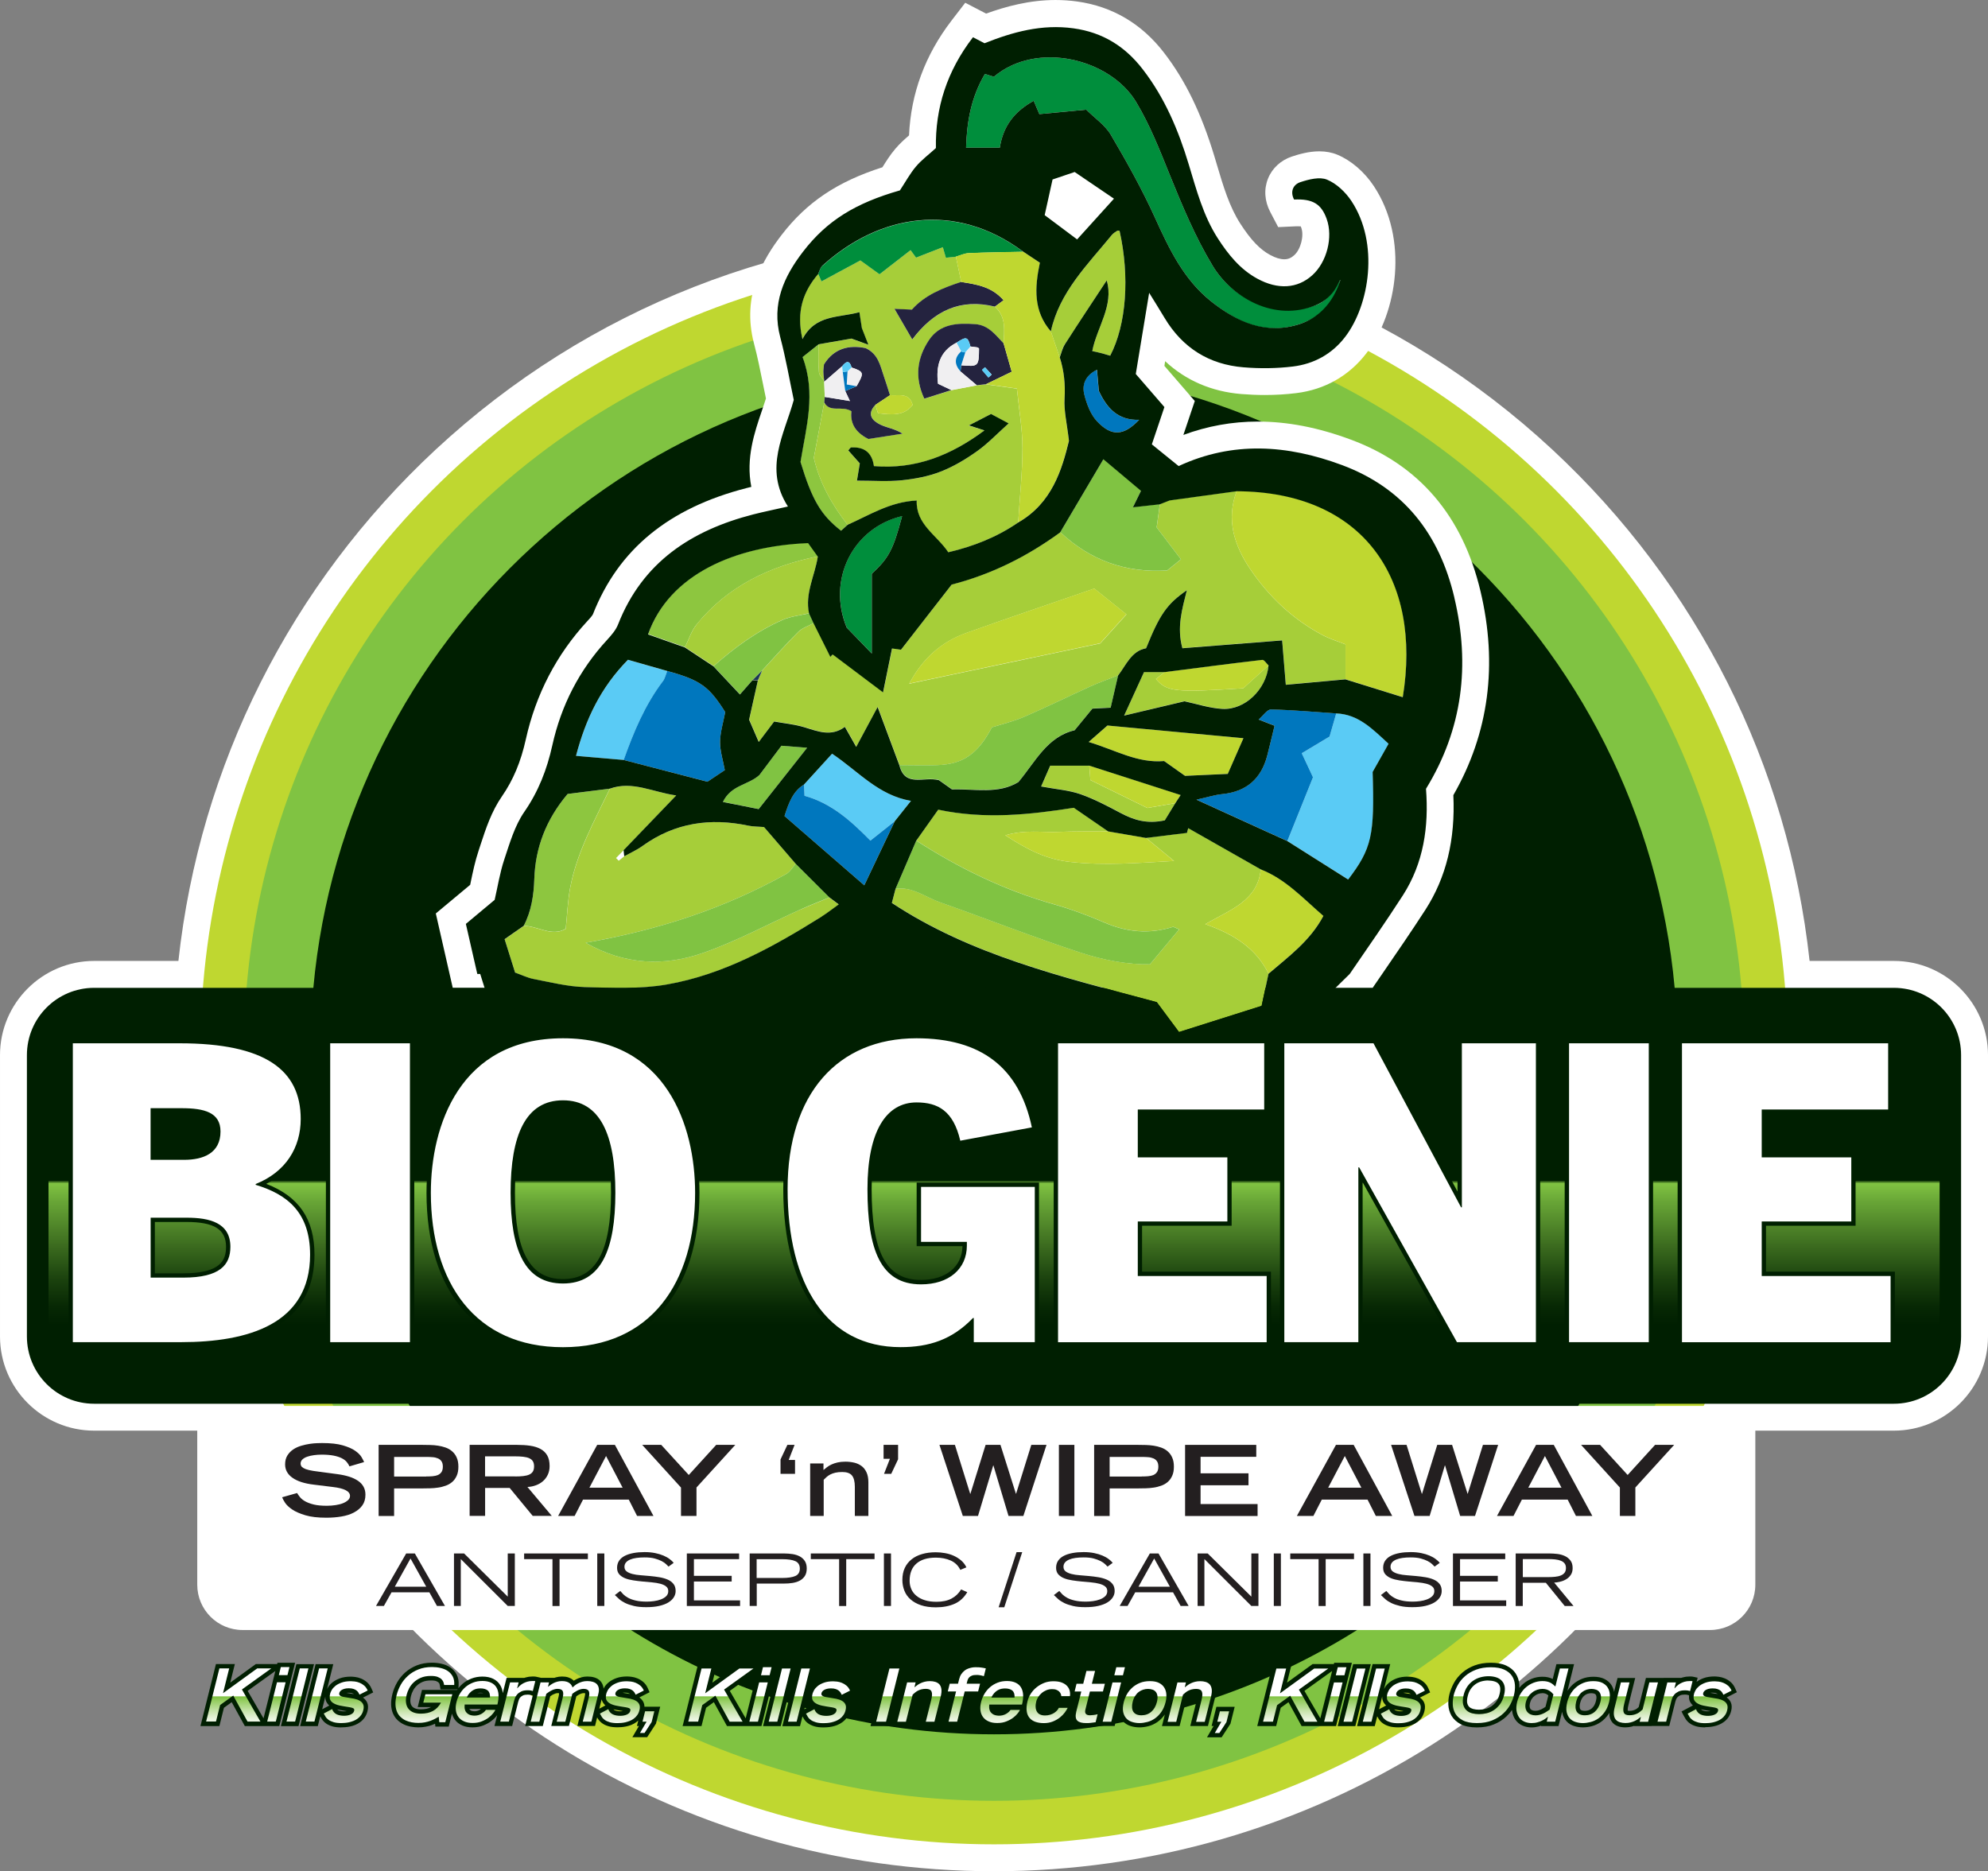
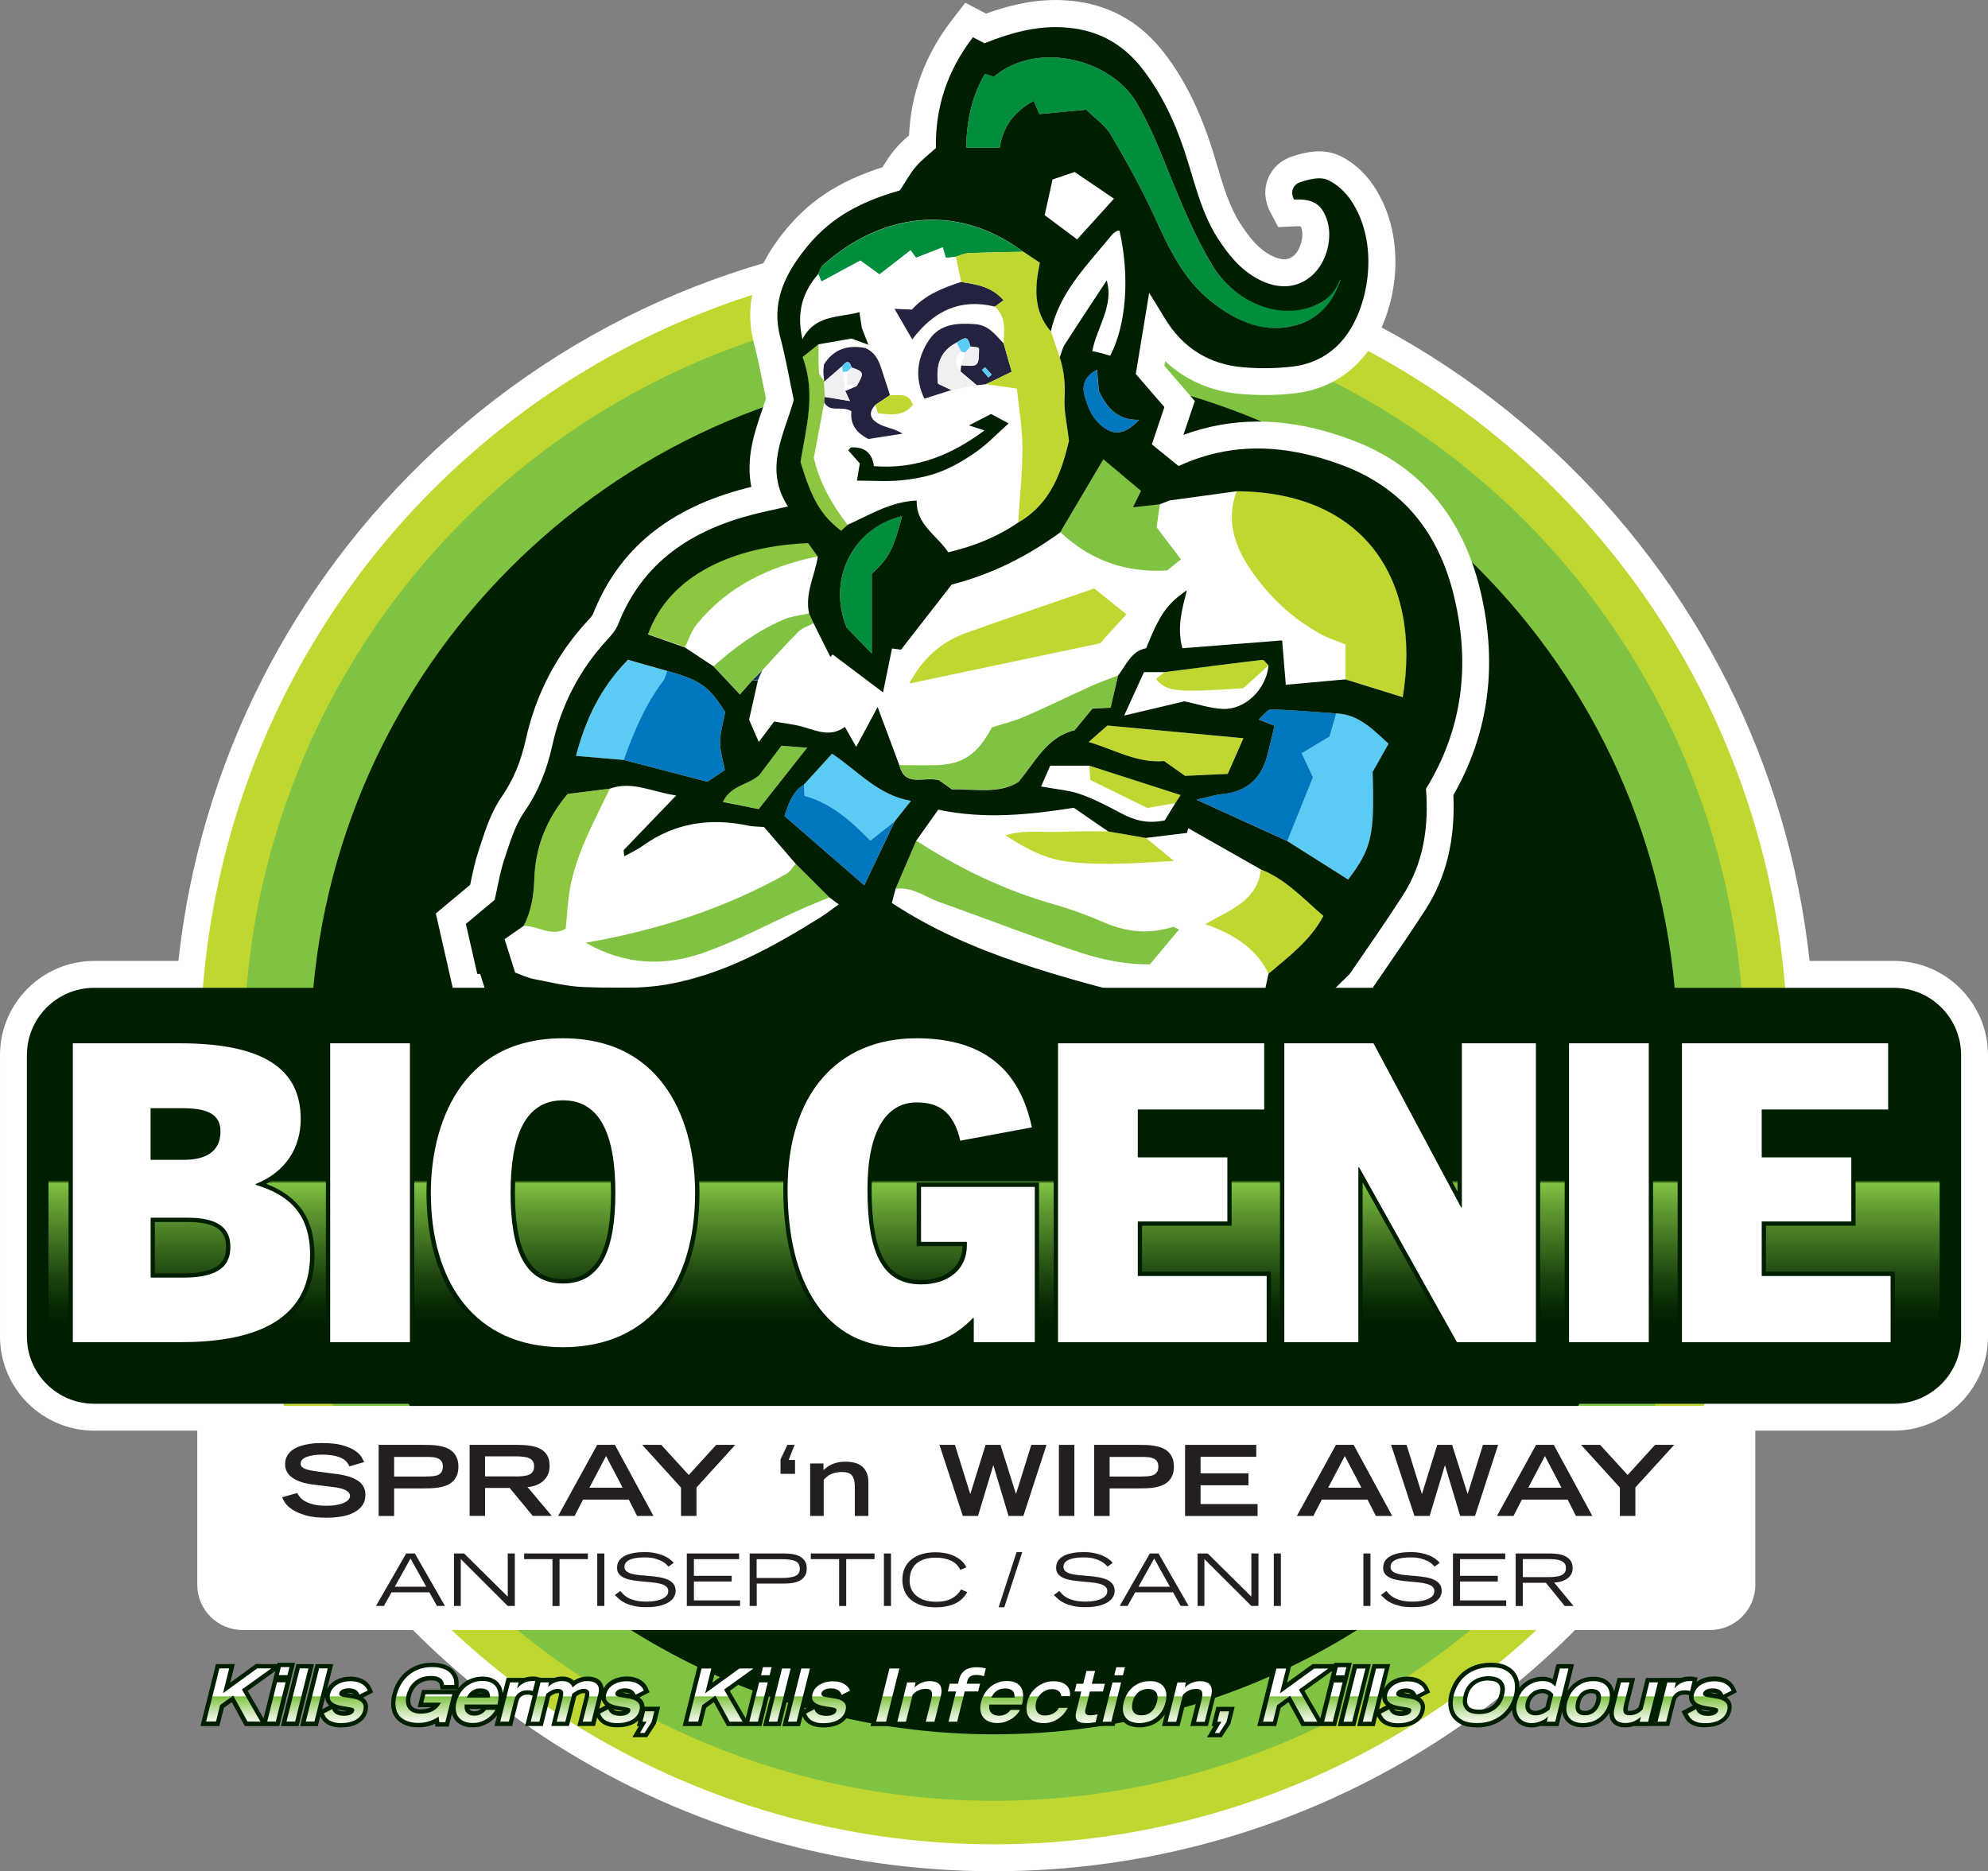
<svg xmlns="http://www.w3.org/2000/svg" viewBox="0 0 348 327.58" id="Layer_1">
  <rect x="0" y="0" width="348" height="327.58" fill="#808080" stroke="none" />
  <defs>
    <style>.cls-1{fill:url(#linear-gradient);}.cls-1,.cls-2,.cls-3,.cls-4,.cls-5,.cls-6,.cls-7,.cls-8,.cls-9,.cls-10,.cls-11,.cls-12,.cls-13,.cls-14,.cls-15{stroke-width:0px;}.cls-2{fill:#001f01;}.cls-3{fill:#8dc63f;}.cls-4{fill:#f0eff1;}.cls-5{fill:#24233f;}.cls-6{fill:#fff;}.cls-7{fill:#1a3655;}.cls-8{fill:#5acbf5;}.cls-9{fill:url(#linear-gradient-2);}.cls-10{fill:#008e3c;}.cls-11{fill:#bfd730;}.cls-12{fill:#a6ce39;}.cls-13{fill:#0077be;}.cls-14{fill:#231f20;}.cls-15{fill:#80c342;}</style>
    <linearGradient gradientUnits="userSpaceOnUse" gradientTransform="translate(-35.33 383.34) rotate(-90)" y2="182.34" x2="174" y1="236.33" x1="174" id="linear-gradient">
      <stop stop-color="#001f01" offset=".08" />
      <stop stop-color="#072804" offset=".14" />
      <stop stop-color="#1b420e" offset=".23" />
      <stop stop-color="#3c6c1f" offset=".34" />
      <stop stop-color="#68a536" offset=".48" />
      <stop stop-color="#80c342" offset=".54" />
      <stop stop-color="#001f01" offset=".55" />
    </linearGradient>
    <linearGradient gradientUnits="userSpaceOnUse" y2="291.84" x2="169.57" y1="303.36" x1="169.57" id="linear-gradient-2">
      <stop stop-color="#fff" offset=".08" />
      <stop stop-color="#f8fbf5" offset=".13" />
      <stop stop-color="#e7f3db" offset=".22" />
      <stop stop-color="#cbe6b1" offset=".32" />
      <stop stop-color="#a4d478" offset=".44" />
      <stop stop-color="#80c342" offset=".55" />
      <stop stop-color="#fff" offset=".56" />
    </linearGradient>
  </defs>
  <path d="m174,327.58c-27.24,0-53.74-7.66-76.66-22.15-21.46-13.58-38.93-32.54-50.67-54.98h-30.18c-9.09,0-16.49-7.4-16.49-16.49v-49.25c0-9.09,7.4-16.49,16.49-16.49h14.74c3.73-34.26,19.63-65.91,45.05-89.53,26.64-24.74,61.34-38.37,97.72-38.37s71.08,13.63,97.72,38.37c25.42,23.62,41.32,55.27,45.05,89.53h14.74c9.09,0,16.49,7.4,16.49,16.49v49.25c0,9.09-7.4,16.49-16.49,16.49h-30.18c-11.74,22.44-29.21,41.4-50.67,54.98-22.91,14.49-49.42,22.15-76.66,22.15Z" class="cls-6" />
  <circle r="138.92" cy="183.95" cx="174" class="cls-11" />
  <circle r="131.3" cy="183.95" cx="174" class="cls-15" />
  <path d="m331.51,172.93h-38.36c-5.56-60.92-56.78-108.64-119.15-108.64s-113.59,47.72-119.15,108.64H16.49c-6.51,0-11.78,5.27-11.78,11.78v49.25c0,6.51,5.27,11.78,11.78,11.78h55.02c20.95,34.68,59.01,57.87,102.49,57.87s81.54-23.19,102.49-57.87h55.02c6.51,0,11.78-5.27,11.78-11.78v-49.25c0-6.51-5.27-11.78-11.78-11.78Z" class="cls-2" />
  <path d="m34.53,246.12v31.3c0,4.38,3.55,7.93,7.93,7.93h256.88c4.38,0,7.93-3.55,7.93-7.93v-31.3H34.53Z" class="cls-6" />
  <path d="m132.17,172.93c2.77-2.63,5.62-5.18,8.6-6.81l10.93-6.14,13.16,6.28,14.63,6.66h60.8l1.73-2.52c2.49-3.63,5.07-7.38,7.5-11.14,3.64-5.66,5.25-12.24,4.89-20.06,6.21-10.83,7.81-22.84,4.75-35.71-3.13-13.18-10.76-22.1-22.67-26.52-5.75-2.14-11.1-3.17-16.34-3.17-4.46,0-8.82.79-13,2.34l2-5.94-5.32-6.15.13-.82c3.58,3.35,8.1,5.32,13.33,5.75,1.37.11,2.75.17,4.1.17,1.88,0,3.73-.11,5.51-.33,5.01-.61,9.26-3.03,12.29-6.98,5.46-7.12,7.43-20.02,1.29-29.28-1.64-2.47-3.96-4.47-6.36-5.47-.95-.4-2.02-.6-3.17-.6-1.84,0-3.63.52-4.82.92-1.92.64-3.44,2.04-4.16,3.85-.75,1.86-.61,3.94.39,5.85l1.39,2.65,2.99-.14c.15,0,.29-.01.43-.01.24,0,.41.01.53.02.03.07.06.15.1.26.5,1.4-.11,3.77-1.24,4.78-.55.5-1.09.72-1.75.72-.7,0-1.56-.26-2.47-.76-1.81-.98-3.36-2.61-5.2-5.45-1.93-2.98-2.99-6.54-4.11-10.31l-.45-1.51c-2.28-7.53-5.08-13.3-8.83-18.15-3.92-5.08-9.04-8.09-15.19-8.95-1.24-.17-2.51-.26-3.78-.26-4.59,0-8.76,1.15-12.16,2.38l-3.65-1.9-2.4,3.12c-4.62,6.01-7.12,12.76-7.44,20.1-.81.7-1.63,1.44-2.41,2.36-.9,1.06-1.59,2.16-2.25,3.22-7.91,2.53-13.25,6.13-17.65,11.85-3.15,4.1-7.08,10.54-4.82,19.05.62,2.32,1.09,4.7,1.6,7.22.16.78.31,1.57.48,2.36-.23.72-.48,1.46-.74,2.23-1.24,3.63-2.81,8.22-1.82,13.24-.28.07-.56.14-.84.21-13.64,3.51-22.43,10.74-26.89,22.1-.13.29-.78.99-.99,1.21-5.38,5.83-9,12.79-10.75,20.67-.88,3.96-2.21,7.13-4.18,9.98-1.85,2.67-2.84,5.71-3.72,8.39l-.36,1.1c-.63,1.89-1.01,3.73-1.38,5.5-.03.17-.07.33-.1.5l-6.02,5.02,2.96,13h52.87Z" class="cls-6" />
  <path d="m233.91,124.88c3.92.14,6.38,2.75,9.18,5.31-.97,1.71-1.89,3.35-2.79,4.94.35,11.14-.15,13.39-4.29,18.84-3.54-2.24-7.1-4.49-10.66-6.74,1.52-3.77,3.03-7.55,4.49-11.16-.72-1.53-1.29-2.75-1.97-4.21,1.58-.94,3.07-1.84,4.87-2.92.35-1.22.76-2.64,1.17-4.06Zm-123.97-9.38c-4.78,4.88-7.4,10.33-9.1,16.83,2.94.25,5.64.48,8.35.72,1.73-4.86,3.69-9.6,6.84-13.76.39-.51.52-1.21.77-1.82-2.34-.67-4.68-1.34-6.86-1.96Zm49.53,24.7c-5.72-.98-9.12-5.1-13.81-8.26-1.61,1.77-3.26,3.59-4.92,5.4.03.67.06,1.34.09,1.97,4.81,1.34,8.23,4.49,11.53,7.85,1.42-1.13,2.85-2.26,4.27-3.39.92-1.16,1.84-2.31,2.84-3.57Z" class="cls-8" />
  <path d="m106.76,138.05c-2.71,5.65-5.8,11.16-6.97,17.42-.42,2.27-.5,4.6-.76,7.11-2.45,1.48-4.86-.51-7.36-.5,1.35-2.58,1.76-5.33,1.86-8.24.19-5.44,2.03-10.34,5.83-14.85,2.32-.29,4.86-.61,7.4-.93Zm34.72-43.03c-12.66.52-24.26,5.38-28.02,15.98,2.14.76,4.3,1.52,6.45,2.28.66-1.33,1.11-2.83,2.02-3.95,5.49-6.77,12.89-10.23,21.25-11.94-.61-.85-1.21-1.69-1.7-2.37Zm2.89-25.54c-.03-.89-.06-1.78-.09-2.66,0,0,0-.09,0-.09-.32-.52-.88-1.03-.92-1.57-.13-1.62-.07-3.25-.08-4.88-.89.71-1.77,1.42-2.81,2.24,2.39,6.33.61,12.33-.36,18.36,2.04,6.67,3.57,9.28,7.1,12.04.37-.34.77-.7,1.16-1.05-2.76-3.57-4.94-7.43-5.91-11.73.63-3.35,1.23-6.53,1.83-9.71.03-.32.05-.63.08-.95Z" class="cls-3" />
-   <path d="m204.76,64.21c-.22-.1-.44-.2-.03-.01-.25-.33-.12-.15.02.03h.01Zm30.77,48.6c-1.38-.55-2.81-.98-4.09-1.67-5.2-2.77-9.39-6.76-12.64-11.59-2.75-4.09-4.2-8.61-2.31-13.6-3.91.54-7.81,1.07-11.72,1.61-.58.23-1.15.46-1.73.69,0,0,0,0,0,0-.16,1.19-.33,2.38-.56,4.08,1.1,1.45,2.49,3.28,4.25,5.59-.81.66-1.64,1.32-2.41,1.95-7.33.46-13.49-1.81-18.71-6.7-5.71,4.16-11.93,7.31-18.99,9.13-2.9,3.73-5.84,7.52-8.87,11.4-.33-.05-.94-.13-1.57-.22-.52,2.54-1,4.89-1.57,7.69-3.22-2.42-6.02-4.53-8.82-6.64l-.41.42c-.98-1.96-1.95-3.91-2.93-5.87-.91.5-1.98.83-2.69,1.53-2.18,2.17-4.22,4.48-6.31,6.74-.25.58-.5,1.15-.76,1.73-.51,2.28-1.02,4.55-1.54,6.88.53,1.23,1.07,2.47,1.69,3.9.9-1.19,1.63-2.16,2.7-3.58,1.69.31,3.57.48,5.34,1.02,2.37.72,4.65,1.68,7.04-.08.83,1.47,1.41,2.49,1.98,3.5,1.28-2.38,2.41-4.47,3.75-6.98,1.42,3.81,2.62,7.01,3.81,10.21,2.2,0,4.41.08,6.6,0,4.46-.15,7.1-1.92,9.57-6.61,1.63-.53,3.74-1.03,5.7-1.87,3.88-1.67,7.67-3.55,11.52-5.29,1.59-.72,3.25-1.3,4.88-1.94,1.44-1.88,2.33-4.31,4.91-4.78,2.39-5.93,3.66-7.76,7.13-10.15-.84,3.35-1.79,6.5-.78,10.15,5.72-.45,11.38-.89,17.46-1.37.24,2.85.44,5.25.64,7.77,3.62-.33,7.03-.64,10.44-.95v-6.11Zm-76.36,6.87c2.31-4.36,5.57-7.29,9.95-8.86,7.3-2.62,14.65-5.09,22.43-7.78,1.71,1.37,3.45,2.76,5.64,4.52-1.88,2.08-3.4,3.77-4.59,5.08-11.63,2.45-22.34,4.71-33.42,7.05Zm46.34,31.04c-6.27.35-12.17.84-18.18.17-4.22-.47-7.41-2.12-11.35-4.66,3.51-1.04,6.48-.47,9.36-.6,2.88-.13,5.77-.07,8.66-.1-1.88-1.3-3.77-2.59-6.02-4.14-7.54,1.18-15.52,2.09-23.73.33-1.35,1.9-2.6,3.67-3.85,5.43,7.5,4.84,15.44,8.7,24.06,11.14,3.01.85,5.97,1.94,8.84,3.19,3.94,1.71,7.88,2.08,11.98.79.2-.06.49.17,1.14.42-1.61,1.93-3.15,3.77-5.11,6.11-3.8.08-8.11-.71-12.19-2.05-8.27-2.72-16.39-5.92-24.61-8.82-2.54-.89-4.8-2.77-7.74-2.34-.2.76-.4,1.52-.64,2.46,13.89,9.15,29.64,12.88,46.37,17.38.87,1.17,2.36,3.17,3.89,5.23,5.22-1.65,9.85-3.12,14.46-4.58.47-2.18.84-3.91,1.21-5.63-2.18-4.4-5.97-6.87-11.08-8.67,4.42-2.54,9.19-4.1,9.72-9.61-4.23-2.4-8.46-4.81-12.69-7.21-.07.28-.14.55-.22.83-2.4.29-4.79.58-7.19.88,1.64,1.35,3.28,2.69,4.91,4.04Zm-53.52-90.36c-1.45-.53-2.2-.8-2.96-1.08l-5.75,1c.01,1.63-.06,3.26.08,4.88.04.54.6,1.05.92,1.57-.05-.55-.14-1.1-.15-1.65-.01-.41.07-.82.11-1.3,1.77-2.83,4.39-3.44,7.29-2.85,2.21,1.04,2.54,3.03,3.16,4.84.39,1.13.74,2.26,1.1,3.4,1.49.17,3.37-.55,3.97,1.73-1.63,2.01-3.75,1.7-6.07,1.44-.15-.5-.3-.99-.45-1.47-1.54,1.63-.58,2.76.9,3.47,1.16.56,2.52.7,3.87,1.57-2.21.34-4.42.68-5.99.93-2.65-1.34-3.16-3.13-2.97-4.87-1.73-1.04-3.73.35-4.76-1.53-.6,3.18-1.2,6.36-1.83,9.71.97,4.3,3.15,8.16,5.91,11.73,3.82-1.69,7.43-4.02,12.08-4.24-.15,4.2,3.47,5.99,5.53,9.06,4.34-1.01,8.49-2.63,12.25-5.22.27-4.35.75-8.7.75-13.05,0-3.36-.61-6.72-.97-10.39-1.99-.28-3.7-.52-5.42-.76-.53.06-1.07.12-1.6.18-1.48.28-2.97.57-4.45.85-1.51.48-3.02.96-4.73,1.5-1.76-3.78-1.24-7.16.82-10.26,1.92-2.88,5.01-3.02,8.13-2.78,2.3.17,3.52,1.89,4.93,3.36.1-2.29.48-4.64-1.52-6.43-6-1.48-10.68.69-14.47,5.74-1.07-1.85-1.92-3.31-3.11-5.36,1.41.07,2.12.1,3.05.14,2.22-2.52,5.37-3.79,8.63-4.85-.31-1.48-.63-2.96-.94-4.44-.55.06-1.09.12-1.74.18-.17-.57-.32-1.1-.54-1.85-1.49.58-2.87,1.12-4.68,1.83-.25-.34-.61-.84-.96-1.31-1.75,1.36-3.56,2.76-5.44,4.22-1.37-.99-2.46-1.78-3.35-2.42-2.32,1.25-4.52,2.44-6.81,3.67-.25-.59-.41-.96-.57-1.33-2.64,3.1-3.92,6.57-2.79,11.45,2.25-4.33,6.29-3.71,9.97-4.72.15.94.29,1.86.43,2.78.28.71.55,1.42,1.14,2.92Zm17.61,14.12c1.53-.79,2.68-1.38,3.87-2,1.07.57,2.01,1.08,3.08,1.65-1.94,1.74-3.58,3.49-5.5,4.85-2,1.42-4.16,2.72-6.43,3.6-2.15.84-4.51,1.27-6.81,1.51-2.45.25-4.94.06-7.81.06.18-1.06.32-1.92.5-3.02-.56-.63-1.28-1.44-2.01-2.26.2-.22.35-.51.51-.52,2.22-.12,3.64.85,3.97,3.27,7.34.6,13.51-1.91,19.35-6.25-.89-.29-1.52-.5-2.72-.88Zm-29.33,84.67c-5.74,2.58-11.32,5.62-17.24,7.68-6.76,2.35-13.65,2.12-20.51-1.79,12.7-2.21,24.31-6.01,35.14-12.06.66-.37,1.09-1.17,1.63-1.77-1.88-2.18-3.77-4.36-5.54-6.43-1.09-.09-1.93-.07-2.74-.24-6.67-1.41-12.87-.52-18.5,3.53-1,.72-2.15,1.22-3.23,1.83-.32.26-.65.52-.97.78l-.47-.47c.44-.46.89-.92,1.33-1.37,2.99-3.11,5.98-6.22,9.21-9.58-4.13-.59-7.68-2.6-11.61-1.19-2.71,5.65-5.8,11.16-6.97,17.42-.42,2.27-.5,4.6-.76,7.11-2.45,1.48-4.86-.51-7.36-.5-1.09.76-2.18,1.52-3.34,2.33.68,2.17,1.25,3.98,1.84,5.85,1.18.42,2.18.92,3.23,1.12,2.97.56,5.95,1.33,8.94,1.42,4.8.14,9.72.36,14.41-.46,9.91-1.73,18.61-6.59,27.05-11.86.98-.61,1.89-1.34,3.02-2.15-.79-.59-1.22-.91-1.65-1.23-1.64.68-3.3,1.33-4.92,2.05Zm-18.34-49.81c-.91,1.12-1.36,2.63-2.02,3.95,1.67,1.1,3.34,2.21,5.01,3.31,3.66-3.24,7.58-6.12,12.08-8.09,1.44-.63,3.1-.78,4.65-1.16-.77-3.52,1.01-6.64,1.53-9.96-8.36,1.7-15.77,5.16-21.25,11.94Zm64.47-49.05c2.43-3.78,4.92-7.53,7.33-11.2,1.3,4.4-1.71,8.17-2.53,12.37.73.17,1.26.28,1.78.41.48.12.95.28,1.36.4,2.85-5.45,3.43-13.87,1.64-21.87-.14,0-.31-.05-.41,0-.34.23-.71.44-.96.75-4.22,5.19-9.14,9.95-10.66,16.86.51,1.51,1.03,3.02,1.54,4.53.29-.76.46-1.59.89-2.26Zm31.24,60.2c-11.92.77-13.39.61-15.29-1.63.52-.41,1.03-.81,1.54-1.22h-3.62c-.98,2.14-2.03,4.43-3.48,7.61,4.1-.97,7.32-1.73,10.57-2.5,2.09.44,4.34,1.2,6.62,1.33,3.99.22,7.7-3.45,8.09-7.61-1.51,1.37-3.03,2.74-4.43,4.01Zm-16.8,20.96c-3.04-1.49-6.46-3.17-9.97-4.89-.07-.94-.13-1.74-.19-2.54h-6.82c-.55,1.26-1.04,2.39-1.59,3.64,2.67.5,4.87.65,6.88,1.35,2.45.86,4.77,2.1,7.08,3.32,2.26,1.2,4.54,1.94,7.69,1.26.48-.78,1.15-1.89,1.83-2.99-1.47.25-2.94.51-4.9.85Z" class="cls-12" />
  <path d="m233.91,124.88c-.41,1.42-.82,2.84-1.17,4.06-1.79,1.07-3.29,1.97-4.87,2.92.68,1.45,1.25,2.68,1.97,4.21-1.46,3.62-2.97,7.39-4.49,11.16-5.1-2.32-10.19-4.65-15.91-7.25,1.93-.42,3.23-.85,4.56-.98,4.21-.43,6.77-2.69,7.83-6.73.44-1.7.84-3.42,1.28-5.23-.95-.37-1.69-.66-2.79-1.09.82-.7,1.51-1.78,2.17-1.76,3.8.09,7.6.43,11.4.69Zm-117.89-5.6c-3.14,4.16-5.11,8.9-6.84,13.76,4.75,1.23,9.49,2.47,14.66,3.81.68-.45,1.79-1.2,3.04-2.03-.31-1.7-.85-3.32-.83-4.92.02-1.69.56-3.38.9-5.24-2.84-4.51-4.37-5.61-10.15-7.2-.25.61-.39,1.31-.77,1.82Zm36.34,27.88c-3.3-3.35-6.72-6.51-11.53-7.85-.03-.63-.06-1.3-.09-1.97-1.88,1.17-2.64,3.04-3.41,5.52,4.5,3.91,9.1,7.9,13.96,12.12,1.94-4.08,3.64-7.64,5.33-11.2-1.42,1.13-2.85,2.26-4.27,3.39Zm37.45-78.04c.42,1.64,1.09,3.45,2.22,4.64,2.57,2.71,4.69,2.54,7.37-.27-3.71.12-5.65-2.03-7.07-5.07-.09-1.09-.2-2.31-.32-3.7-2.22,1.11-2.63,2.78-2.21,4.4Z" class="cls-13" />
  <path d="m131.74,119.04c.57-.57,1.14-1.13,1.7-1.7-.25.58-.5,1.15-.76,1.73l-.95-.03Z" class="cls-7" />
  <path d="m148.22,109.86c1.37,1.42,2.74,2.83,4.39,4.54v-13.96c2.99-2.76,3.76-4.24,5.31-10.11-8.61,2.02-13.19,11.12-9.7,19.52Z" class="cls-10" />
  <path d="m143.95,46.53c-.36.33-.49.93-.72,1.4.16.37.31.73.57,1.33,2.28-1.23,4.48-2.42,6.81-3.67.89.64,1.98,1.43,3.35,2.42,1.88-1.45,3.69-2.86,5.44-4.22.34.47.71.97.96,1.31,1.81-.71,3.19-1.25,4.68-1.83.22.75.38,1.29.54,1.85.65-.07,1.2-.13,1.74-.18.76-.22,1.51-.59,2.27-.62,3.17-.14,6.35-.17,9.53-.24-11.96-8.89-25.26-6.5-35.16,2.47Z" class="cls-10" />
  <path d="m230.4,53.4c-7.5,2.67-14.81-1.38-18.14-6.9-3.07-5.09-5.31-10.51-7.53-15.98-1.74-4.3-3.41-8.6-5.84-12.65-4.52-7.55-17.35-10.82-24.92-4.43-.48-.15-.95-.31-1.56-.5-2.41,4.08-3.16,8.36-3.3,12.91h5.91c.57-3.78,2.59-6.35,5.93-8.2.4.96.74,1.75.99,2.33,2.85-.27,5.42-.52,8.21-.78,1.5,1.5,3.31,2.71,4.3,4.4,2.78,4.72,5.47,9.53,7.73,14.51,2.47,5.45,5.01,10.79,9.78,14.61,4.56,3.65,9.41,6.05,15.61,3.99s6.81-7.04,7.07-7.7c-.25-.05-1.46,3.36-4.24,4.39Z" class="cls-10" />
  <path d="m160.39,147.16c7.5,4.84,15.44,8.7,24.06,11.14,3.01.85,5.97,1.94,8.84,3.19,3.94,1.71,7.88,2.08,11.98.79.2-.06.49.17,1.14.42-1.61,1.93-3.15,3.77-5.11,6.11-3.8.08-8.11-.71-12.19-2.05-8.27-2.72-16.39-5.92-24.61-8.82-2.54-.89-4.8-2.77-7.74-2.34,1.21-2.81,2.42-5.63,3.63-8.44Zm-21.1,4.05c-.54.6-.96,1.39-1.63,1.77-10.83,6.05-22.44,9.85-35.14,12.06,6.85,3.91,13.74,4.15,20.51,1.79,5.92-2.06,11.5-5.1,17.24-7.68,1.62-.73,3.28-1.37,4.92-2.05-1.96-1.96-3.93-3.92-5.89-5.88Zm25.08-14.66c.55.39,1.43,1.01,2.29,1.62,4.02-.13,8.09.86,11.63-1.29,2.99-3.6,5.02-7.93,9.84-9.07,1.1-1.34,2.14-2.61,3.11-3.79,1.14-.06,2.07-.1,3.19-.16.44-1.92.87-3.77,1.3-5.63-1.63.64-3.29,1.22-4.88,1.94-3.85,1.74-7.64,3.62-11.52,5.29-1.96.84-4.07,1.35-5.7,1.87-2.47,4.7-5.11,6.46-9.57,6.61-2.2.07-4.4,0-6.6,0,.99,3.92,4.25,1.91,6.92,2.6Zm33.97-47.79c.5-1.03.91-1.86,1.41-2.88-2.34-1.97-4.63-3.89-6.58-5.53-2.6,4.39-5.09,8.6-7.57,12.81,5.22,4.89,11.38,7.16,18.71,6.7.78-.63,1.61-1.3,2.41-1.95-1.76-2.31-3.14-4.13-4.25-5.59.23-1.7.4-2.89.56-4.08-1.53.17-3.06.34-4.7.52Zm-68.8,32.79c.78-.89,1.49-1.7,2.19-2.5.57-.57,1.14-1.13,1.7-1.7,2.09-2.26,4.13-4.57,6.31-6.74.7-.7,1.78-1.03,2.69-1.53-.26-.57-.53-1.14-.79-1.71-1.56.37-3.21.52-4.65,1.16-4.5,1.97-8.42,4.85-12.08,8.09,1.5,1.6,3,3.2,4.63,4.93Zm3.27,20.09c2.86-3.62,5.47-6.92,8.48-10.74-1.79-.14-3.06-.24-4.5-.35-1.39,1.85-2.7,3.59-3.83,5.09-1.97,1.83-4.96,1.73-6.42,4.74,2.48.49,4.45.89,6.27,1.25Zm71.95-54.08c-.58.23-1.15.46-1.73.69.58-.23,1.15-.46,1.73-.69Z" class="cls-15" />
  <path d="m175.68,60.11c.44,1.55.89,3.1,1.42,4.97-1.6.77-3.05,1.48-4.51,2.18-.53.06-1.07.12-1.6.18-.95-.8-1.9-1.61-2.85-2.41.04-.36.08-.72.12-1.08,3.02.26,3.09.2,3.12-2.95-.1-.07-.2-.17-.32-.19-.39-.07-.79-.1-1.18-.15-.47-1.73-.71-1.8-2.41-.69-3.06,1.56-3.64,4.18-3.27,7.21.88.42,1.61.77,2.33,1.11-1.51.48-3.02.96-4.73,1.5-1.76-3.78-1.24-7.16.82-10.26,1.92-2.88,5.01-3.02,8.13-2.78,2.3.17,3.52,1.89,4.93,3.36Zm-2.66,5.98c.19-.17.39-.34.58-.51-.39-.43-.78-.86-1.17-1.29-.18.16-.35.31-.53.47.38.44.75.89,1.13,1.33Z" class="cls-5" />
  <path d="m144.29,70.43c.03-.32.05-.63.08-.95,1.37.22,2.73.44,4.41.72-.4-.86-.61-1.31-.82-1.75.66-.28,1.32-.56,1.98-.84,1.36-2.36,1.32-2.53-.86-3.28-.37-1.35-.97-1.1-1.65-.23-1.05.91-2.1,1.82-3.15,2.73,0,0,0-.09,0-.09-.05-.55-.14-1.1-.15-1.65-.01-.41.07-.82.11-1.3,1.77-2.83,4.39-3.44,7.29-2.85,2.21,1.04,2.54,3.03,3.16,4.84.39,1.13.74,2.26,1.1,3.4-.85.57-1.7,1.13-2.56,1.7-1.54,1.63-.58,2.76.9,3.47,1.16.56,2.52.7,3.87,1.57-2.21.34-4.42.68-5.99.93-2.65-1.34-3.16-3.13-2.97-4.87-1.73-1.04-3.73.35-4.76-1.53Z" class="cls-5" />
  <path d="m168.26,49.36c2.62.43,5.29.76,7.42,3.2-.55.4-1.04.76-1.52,1.12-6-1.48-10.68.69-14.47,5.74-1.07-1.85-1.92-3.31-3.11-5.36,1.41.07,2.12.1,3.05.14,2.22-2.52,5.37-3.79,8.63-4.85Z" class="cls-5" />
  <path d="m166.53,68.29c-.73-.35-1.45-.7-2.33-1.11-.37-3.03.21-5.65,3.27-7.21.27.51.54,1.03.8,1.54-1.27,1.13-1.24,2.3-.14,3.52.95.8,1.9,1.61,2.85,2.41-1.48.28-2.97.57-4.45.85Zm-19-3.15c-.03-.35-.06-.69-.1-1.04-1.05.91-2.1,1.82-3.15,2.73.03.89.06,1.78.09,2.66,1.37.22,2.73.44,4.41.72-.4-.86-.61-1.31-.82-1.75-.14-1.11-.28-2.21-.43-3.32Zm21.45-3.45c-.24.75-.48,1.51-.72,2.26,3.02.26,3.09.2,3.12-2.95-.1-.07-.2-.17-.32-.19-.39-.07-.79-.1-1.18-.15-.3.34-.6.69-.9,1.03Zm-20.62,3.33c-.04.67-.08,1.33-.14,2.3.55.1,1.13.2,1.72.3,1.36-2.36,1.32-2.53-.86-3.28-.24.23-.48.46-.72.69Z" class="cls-4" />
-   <path d="m168.27,61.5c.22.13.45.19.71.18-.24.75-.48,1.51-.72,2.26-.04.36-.08.72-.12,1.08-1.1-1.22-1.13-2.4.14-3.52Zm-20.74,3.63c.14,1.11.28,2.21.43,3.32.66-.28,1.32-.56,1.98-.84-.58-.1-1.16-.2-1.72-.3.06-.96.1-1.63.14-2.3-.28.04-.55.08-.83.12Z" class="cls-13" />
  <path d="m207.45,135.81c2.37-.11,4.69-.22,7.48-.34.87-1.99,1.71-3.91,2.74-6.24-8.4-.78-16.18-1.51-23.8-2.22-1.16,1.02-2.03,1.77-3.29,2.88,4.71,1.41,8.54,3.75,13.21,3.34,1.4.99,2.51,1.77,3.66,2.59Zm28.08-16.9v-6.11c-1.38-.55-2.81-.98-4.09-1.67-5.2-2.77-9.39-6.76-12.64-11.59-2.75-4.09-4.2-8.61-2.31-13.6,22.2.09,32.49,15.39,29.08,36.09-3.36-1.04-6.7-2.08-10.04-3.12Zm-48.42-41.73c-.36-3.13-.9-5.29-.77-7.41.15-2.5-.08-4.87-.84-7.22-.51-1.51-1.03-3.02-1.54-4.53-3.06-3.53-2.85-7.6-1.92-12.02-.93-.62-1.92-1.28-2.92-1.94-3.18.07-6.35.11-9.53.24-.77.03-1.52.4-2.27.62.31,1.48.63,2.96.94,4.44,2.62.43,5.29.76,7.42,3.2-.55.4-1.04.76-1.52,1.12,2,1.79,1.62,4.14,1.52,6.43.44,1.55.89,3.1,1.42,4.97-1.6.77-3.05,1.48-4.51,2.18,1.72.24,3.43.48,5.42.76.37,3.67.97,7.03.97,10.39,0,4.35-.48,8.7-.75,13.05,5.91-3.38,7.64-9.23,8.87-14.28Zm44.56,83.14c-3.57-3.06-6.62-6.45-10.97-8.15-.53,5.51-5.3,7.07-9.72,9.61,5.11,1.79,8.9,4.26,11.08,8.67,3.49-3,7.28-5.74,9.61-10.13Zm-37.67-14.79c-2.89.02-5.78-.03-8.66.1-2.88.13-5.85-.44-9.36.6,3.94,2.54,7.13,4.19,11.35,4.66,6.01.67,11.92.18,18.18-.17-1.64-1.35-3.28-2.69-4.91-4.04-2.2-.38-4.4-.76-6.6-1.14Zm26.97-30.03c-5.7.66-11.39,1.41-17.08,2.14-.51.4-1.03.81-1.54,1.22,1.9,2.24,3.37,2.39,15.29,1.63,1.4-1.27,2.92-2.64,4.43-4.01-.37-.34-.78-1.01-1.1-.97Zm-14.29,23.66c-5.49-1.77-10.74-3.46-16-5.15.06.8.12,1.6.19,2.54,3.5,1.72,6.93,3.4,9.97,4.89,1.96-.34,3.43-.59,4.9-.85.21-.32.41-.64.94-1.44Zm-9.49-31.62c-2.19-1.75-3.93-3.15-5.64-4.52-7.78,2.69-15.13,5.17-22.43,7.78-4.38,1.57-7.63,4.5-9.95,8.86,11.08-2.34,21.8-4.6,33.42-7.05,1.18-1.31,2.71-2.99,4.59-5.08Zm-43.49-35.2c2.32.26,4.44.57,6.07-1.44-.6-2.29-2.48-1.57-3.97-1.73-.85.57-1.7,1.13-2.56,1.7.15.49.3.97.45,1.47Z" class="cls-11" />
  <path d="m173.01,66.09c-.38-.44-.75-.89-1.13-1.33.18-.16.35-.31.53-.47.39.43.78.86,1.17,1.29-.19.17-.39.34-.58.51Zm-5.55-6.12c.27.51.54,1.03.8,1.54.22.13.45.19.71.18.3-.34.6-.69.9-1.03-.47-1.73-.71-1.8-2.41-.69Zm-19.11,5.05c-.28.04-.55.08-.83.12-.03-.35-.06-.69-.1-1.04.68-.87,1.28-1.11,1.65.23-.24.23-.48.46-.72.69Z" class="cls-8" />
  <path d="m148.5,78.86c.73.83,1.45,1.63,2.01,2.26-.18,1.1-.33,1.96-.5,3.02,2.87,0,5.36.19,7.81-.06,2.3-.24,4.67-.67,6.81-1.51,2.27-.88,4.44-2.18,6.43-3.6,1.91-1.36,3.55-3.11,5.5-4.85-1.07-.57-2.01-1.08-3.08-1.65-1.19.62-2.34,1.21-3.87,2,1.2.39,1.83.6,2.72.88-5.84,4.34-12.01,6.85-19.35,6.25-.33-2.42-1.74-3.39-3.97-3.27-.16,0-.31.31-.51.52Z" class="cls-2" />
  <path d="m254.58,104.58c-2.63-11.08-8.83-19.15-19.73-23.19-9.51-3.53-19.04-4.2-28.53.2-1.69-1.37-3.28-2.66-4.69-3.8.79-2.36,1.52-4.51,2.2-6.53-2.1-2.43-3.88-4.48-5.01-5.79.87-5.3,1.6-9.7,2.34-14.21.87,1.41,1.81,2.9,2.71,4.41,3.14,5.23,7.78,8.14,13.8,8.63,2.87.24,5.8.21,8.66-.14,3.67-.45,6.83-2.17,9.13-5.17,4.29-5.59,6-16.43,1.1-23.81-1.02-1.54-2.59-3.04-4.26-3.73-1.29-.54-3.2-.05-4.68.44-1.23.41-1.83,1.63-1.09,3.04,3.24-.15,4.76.76,5.7,3.38,1.16,3.21.04,7.58-2.52,9.88-2.6,2.34-6.01,2.56-9.62.59-3.01-1.64-5.08-4.22-6.89-7.02-2.58-3.99-3.76-8.54-5.12-13.01-1.8-5.97-4.2-11.65-8.05-16.63-3.08-3.99-6.98-6.45-12.11-7.16-5.56-.77-10.63.64-15.58,2.61-.75-.39-1.42-.74-2.02-1.05-4.57,5.94-6.61,12.39-6.49,19.4-1.27,1.16-2.52,2.08-3.49,3.23-1.04,1.23-1.82,2.68-2.81,4.18-7.74,2.22-12.74,5.25-16.95,10.72-3.38,4.39-5.54,9.16-4,14.97.95,3.58,1.58,7.25,2.37,10.99-1.66,6.02-5.31,11.99-1.02,18.66-2.36.54-4.22.91-6.06,1.38-10.85,2.79-19.41,8.37-23.68,19.27-.39.99-1.16,1.87-1.9,2.68-4.89,5.3-8.06,11.49-9.61,18.49-.93,4.2-2.41,8.04-4.91,11.65-1.67,2.42-2.54,5.45-3.49,8.3-.78,2.33-1.16,4.8-1.69,7.09-1.68,1.4-3.25,2.72-5.04,4.21.68,2.98,1.34,5.88,2,8.76h.51l1.37,4.36,2.76.98c.31.11.6.23.89.34.87.35,1.95.78,3.21,1.02.64.12,1.29.26,1.94.39,2.51.51,5.11,1.05,7.93,1.13l.99.03c1.76.05,3.59.11,5.43.11,3.59,0,6.5-.22,9.18-.68,7.66-1.33,14.53-4.31,20.7-7.67l13.06-7.33,15.36,7.33c9.61,4.14,19.72,6.84,30.22,9.64.63.17,1.26.33,1.89.5l7.42,9.98,18.8-5.5.67-4.42,10.39-10.21h0c3.17-4.62,6.32-9.13,9.29-13.74,3.65-5.67,4.57-12.04,4.06-18.67,6.42-10.47,7.76-21.67,4.96-33.47Zm-55.17-31.09c-2.69,2.82-4.81,2.98-7.37.27-1.13-1.19-1.8-3-2.22-4.64-.42-1.63,0-3.29,2.21-4.4.12,1.39.23,2.61.32,3.7,1.42,3.04,3.35,5.19,7.07,5.07Zm-27-60.55c.61.2,1.08.35,1.56.5,7.57-6.39,20.4-3.12,24.92,4.43,2.43,4.05,4.1,8.35,5.84,12.65,2.22,5.47,4.46,10.89,7.53,15.98,3.33,5.52,10.8,9.98,18.14,6.9,3.38-1.42,3.99-4.43,4.24-4.39-.25.66-1.64,5.89-7.07,7.7-5.96,1.98-11.06-.35-15.61-3.99-4.77-3.82-7.31-9.16-9.78-14.61-2.26-4.98-4.95-9.79-7.73-14.51-.99-1.69-2.8-2.9-4.3-4.4-2.8.27-5.37.51-8.21.78-.24-.57-.58-1.37-.99-2.33-3.34,1.84-5.36,4.41-5.93,8.2h-5.91c.14-4.56.89-8.84,3.3-12.91Zm22.6,21.83c-2.38,2.64-4.39,4.85-6.46,7.14-2.06-1.54-3.91-2.93-5.68-4.25.46-2.07.88-3.97,1.38-6.24.93-.31,2.2-.75,3.87-1.31,2,1.36,4.13,2.8,6.88,4.67Zm-51.78,13.15c.23-.47.36-1.07.72-1.4,9.9-8.97,23.2-11.36,35.16-2.47,1,.66,2,1.33,2.92,1.94-.93,4.42-1.14,8.49,1.92,12.02,1.52-6.91,6.43-11.67,10.66-16.86.25-.31.62-.53.96-.75.09-.06.27,0,.41,0,1.79,8,1.21,16.41-1.64,21.87-.41-.12-.88-.27-1.36-.4-.52-.14-1.05-.24-1.78-.41.82-4.2,3.82-7.96,2.53-12.37-2.42,3.68-4.91,7.42-7.33,11.2-.43.67-.6,1.5-.89,2.26.75,2.35.99,4.72.84,7.22-.13,2.12.41,4.28.77,7.41-1.23,5.04-2.97,10.9-8.87,14.28-3.76,2.59-7.91,4.21-12.25,5.22-2.06-3.07-5.68-4.86-5.53-9.06-4.66.22-8.26,2.55-12.08,4.24-.39.36-.78.71-1.16,1.05-3.54-2.76-5.07-5.38-7.1-12.04.98-6.03,2.76-12.02.36-18.36,1.04-.83,1.92-1.53,2.81-2.24l5.75-1c.76.28,1.51.55,2.96,1.08-.59-1.5-.87-2.21-1.14-2.92-.14-.92-.29-1.83-.43-2.78-3.67,1.01-7.72.39-9.97,4.72-1.13-4.89.15-8.36,2.79-11.45Zm14.69,42.42c-1.55,5.87-2.32,7.34-5.31,10.11v13.96c-1.65-1.71-3.02-3.13-4.39-4.54-3.49-8.4,1.09-17.5,9.7-19.52Zm-47.98,25.16c2.18.62,4.52,1.29,6.86,1.96,5.78,1.59,7.31,2.69,10.15,7.2-.35,1.86-.89,3.55-.9,5.24-.01,1.61.52,3.22.83,4.92-1.25.83-2.36,1.57-3.04,2.03-5.16-1.34-9.91-2.58-14.66-3.81-2.7-.23-5.4-.46-8.35-.72,1.71-6.49,4.32-11.95,9.1-16.83Zm23.02,20.14c1.13-1.5,2.44-3.24,3.83-5.09,1.44.11,2.71.21,4.5.35-3.02,3.82-5.63,7.12-8.48,10.74-1.82-.36-3.8-.76-6.27-1.25,1.46-3.01,4.44-2.92,6.42-4.74Zm10.84,24.84c-8.44,5.27-17.14,10.13-27.05,11.86-4.69.82-9.61.6-14.41.46-2.99-.09-5.97-.85-8.94-1.42-1.05-.2-2.05-.7-3.23-1.12-.59-1.87-1.16-3.68-1.84-5.85,1.16-.81,2.25-1.57,3.34-2.33,1.35-2.58,1.76-5.33,1.86-8.24.19-5.44,2.03-10.34,5.83-14.85,2.32-.29,4.86-.61,7.4-.93,3.93-1.41,7.48.61,11.61,1.19-3.22,3.36-6.21,6.47-9.21,9.58.04.36.07.71.11,1.07,1.08-.6,2.24-1.11,3.23-1.83,5.63-4.05,11.84-4.94,18.5-3.53.8.17,1.65.15,2.74.24,1.78,2.06,3.66,4.24,5.54,6.43,1.96,1.96,3.93,3.92,5.89,5.88.43.32.86.64,1.65,1.23-1.13.81-2.04,1.53-3.02,2.15Zm7.49-5.5c-4.86-4.22-9.46-8.21-13.96-12.12.78-2.48,1.53-4.35,3.41-5.52,1.65-1.82,3.31-3.63,4.92-5.4,4.69,3.16,8.09,7.28,13.81,8.26-1,1.26-1.92,2.42-2.84,3.57-1.7,3.56-3.39,7.12-5.33,11.2Zm70.76,15.49c-.37,1.72-.74,3.45-1.21,5.63-4.61,1.46-9.25,2.93-14.46,4.58-1.53-2.06-3.02-4.06-3.89-5.23-16.74-4.49-32.49-8.23-46.37-17.38.25-.94.45-1.7.64-2.46,1.21-2.81,2.42-5.63,3.63-8.44,1.25-1.76,2.5-3.53,3.85-5.43,8.21,1.75,16.19.85,23.73-.33,2.25,1.55,4.13,2.84,6.02,4.14,2.2.38,4.4.76,6.6,1.14,2.4-.29,4.79-.58,7.19-.88.07-.28.14-.55.22-.83,4.23,2.4,8.46,4.81,12.69,7.21,4.35,1.7,7.41,5.08,10.97,8.15-2.33,4.39-6.12,7.13-9.61,10.13Zm-4.39-41.23c-1.02,2.33-1.86,4.25-2.74,6.24-2.79.13-5.11.23-7.48.34-1.15-.81-2.27-1.6-3.66-2.59-4.67.41-8.5-1.93-13.21-3.34,1.26-1.1,2.13-1.86,3.29-2.88,7.62.71,15.4,1.44,23.8,2.22Zm-20.88-3.97c1.45-3.18,2.5-5.47,3.48-7.61h3.62c5.69-.73,11.38-1.48,17.08-2.14.33-.04.73.63,1.1.97-.39,4.16-4.1,7.83-8.09,7.61-2.28-.13-4.53-.89-6.62-1.33-3.25.77-6.47,1.53-10.57,2.5Zm-6.11,8.76c5.26,1.69,10.51,3.38,16,5.15-.52.8-.73,1.12-.94,1.44-.68,1.11-1.35,2.21-1.83,2.99-3.15.68-5.43-.07-7.69-1.26-2.3-1.22-4.63-2.46-7.08-3.32-2.01-.7-4.21-.85-6.88-1.35.55-1.25,1.04-2.39,1.59-3.64h6.82Zm45.34,19.95c-3.54-2.24-7.1-4.49-10.66-6.74-5.1-2.32-10.19-4.65-15.91-7.25,1.93-.42,3.23-.85,4.56-.98,4.21-.43,6.77-2.69,7.83-6.73.44-1.7.84-3.42,1.28-5.23-.95-.37-1.69-.66-2.79-1.09.82-.7,1.51-1.78,2.17-1.76,3.8.09,7.6.43,11.4.69,3.92.14,6.38,2.75,9.18,5.31-.97,1.72-1.89,3.35-2.79,4.94.35,11.14-.15,13.39-4.29,18.84Zm9.55-31.93c-3.36-1.04-6.7-2.08-10.04-3.12-3.41.31-6.81.62-10.44.95-.21-2.52-.41-4.92-.64-7.77-6.07.48-11.74.92-17.46,1.37-1-3.65-.06-6.8.78-10.15-3.47,2.39-4.74,4.21-7.13,10.15-2.57.47-3.47,2.9-4.91,4.78-.43,1.85-.85,3.71-1.3,5.63-1.12.06-2.06.1-3.19.16-.96,1.17-2,2.44-3.11,3.79-4.82,1.14-6.84,5.47-9.84,9.07-3.54,2.16-7.61,1.16-11.63,1.29-.86-.61-1.74-1.23-2.29-1.62-2.67-.69-5.92,1.32-6.92-2.6-1.19-3.2-2.39-6.4-3.81-10.21-1.35,2.51-2.48,4.6-3.75,6.98-.57-1-1.15-2.03-1.98-3.5-2.39,1.76-4.68.8-7.04.08-1.77-.54-3.65-.71-5.34-1.02-1.07,1.41-1.8,2.39-2.7,3.58-.62-1.43-1.15-2.67-1.69-3.9.52-2.32,1.03-4.6,1.54-6.88-.32-.01-.63-.02-.95-.03-.7.8-1.41,1.61-2.19,2.5-1.63-1.74-3.13-3.34-4.63-4.93-1.67-1.1-3.34-2.21-5.01-3.31-2.15-.76-4.31-1.53-6.45-2.28,3.76-10.6,15.36-15.47,28.02-15.98.49.68,1.09,1.53,1.7,2.37-.52,3.32-2.29,6.44-1.53,9.96.26.57.53,1.14.79,1.71.98,1.96,1.95,3.91,2.93,5.87.14-.14.27-.28.41-.42,2.8,2.11,5.6,4.22,8.82,6.64.57-2.81,1.05-5.15,1.57-7.69.64.09,1.24.17,1.57.22,3.02-3.89,5.96-7.67,8.87-11.4,7.07-1.82,13.28-4.97,18.99-9.13,2.49-4.21,4.98-8.42,7.57-12.81,1.95,1.64,4.23,3.56,6.58,5.53-.5,1.02-.9,1.85-1.41,2.88,1.64-.18,3.17-.35,4.7-.52h0c.58-.22,1.15-.45,1.73-.68,3.91-.54,7.81-1.07,11.72-1.61,22.2.09,32.49,15.39,29.08,36.09Z" class="cls-2" />
  <rect transform="translate(383.34 35.33) rotate(90)" height="331.04" width="53.98" y="43.81" x="147.01" class="cls-1" />
  <path d="m61.18,256.72c-.11-.27-.28-.54-.49-.79-.21-.25-.5-.47-.88-.66-.38-.19-.85-.34-1.41-.45-.57-.11-1.26-.17-2.09-.17-.46,0-.91.03-1.35.09-.44.06-.83.15-1.18.27s-.63.28-.84.48c-.21.2-.32.44-.32.73,0,.14.03.27.1.4.06.13.2.26.42.39.22.13.53.24.95.34.41.1.97.19,1.65.27l3.29.44c.78.1,1.47.25,2.08.44.61.19,1.13.44,1.56.73s.75.64.97,1.04.33.86.33,1.39c0,.74-.18,1.37-.54,1.87-.36.51-.86.92-1.48,1.25s-1.35.56-2.18.7-1.71.21-2.64.21c-1.49,0-2.72-.14-3.68-.43-.96-.29-1.73-.62-2.3-1.01-.57-.39-.99-.78-1.25-1.18-.26-.4-.43-.72-.51-.96l2.62-.74c.13.23.3.47.51.73.21.26.51.5.9.72s.89.41,1.5.56c.61.15,1.38.22,2.29.22.55,0,1.07-.04,1.57-.12.5-.08.93-.19,1.29-.34.36-.15.65-.33.87-.54.22-.21.33-.45.33-.73,0-.81-1.01-1.33-3.02-1.56l-3.33-.41c-1.62-.19-2.86-.59-3.72-1.2-.86-.6-1.29-1.39-1.29-2.34,0-.62.13-1.14.4-1.57.27-.43.61-.78,1.03-1.06.42-.28.89-.49,1.4-.64.52-.15,1.01-.26,1.49-.33s.91-.11,1.3-.12c.39-.01.67-.02.85-.02,1.49,0,2.7.13,3.62.4s1.65.58,2.17.95c.52.37.89.73,1.11,1.1.22.37.37.67.46.88l-2.56.75Z" class="cls-14" />
  <path d="m66.28,252.94h7.74c.39,0,.82,0,1.28.02.46.01.92.05,1.38.12s.9.18,1.33.33.81.37,1.14.66c.33.29.6.64.79,1.08.2.43.3.97.3,1.61s-.1,1.16-.3,1.6c-.2.44-.46.8-.79,1.08-.33.28-.71.5-1.14.65s-.87.27-1.33.33c-.46.07-.92.11-1.38.12s-.89.02-1.28.02h-5.03v4.83h-2.71v-12.44Zm8.33,5.53c.38,0,.75-.01,1.1-.04.35-.03.66-.1.93-.21s.48-.29.64-.52.24-.55.24-.95-.08-.71-.24-.94-.37-.4-.64-.51c-.27-.11-.58-.19-.93-.21-.35-.03-.72-.04-1.1-.04h-5.62v3.44h5.62Z" class="cls-14" />
  <path d="m82.2,252.94h8.35c.82,0,1.57.05,2.26.15.69.1,1.29.29,1.8.56.5.27.9.65,1.18,1.13s.42,1.1.42,1.87c0,.57-.11,1.08-.32,1.52-.21.44-.49.82-.85,1.13-.36.31-.77.55-1.24.72-.47.17-.96.27-1.47.29l4.26,5.06h-3.34l-4.03-4.89h-4.3v4.89h-2.71v-12.44Zm7.95,5.53c.55,0,1.03-.02,1.45-.07.42-.05.77-.13,1.05-.26.28-.13.49-.31.63-.54.14-.23.21-.53.21-.9s-.07-.66-.21-.89c-.14-.23-.35-.4-.63-.53-.28-.13-.63-.21-1.05-.26-.42-.05-.9-.07-1.45-.07h-5.24v3.51h5.24Z" class="cls-14" />
  <path d="m104.54,252.94h3.1l6.75,12.44h-2.87l-1.45-2.86h-8.01l-1.47,2.86h-2.89l6.84-12.44Zm4.45,7.49l-2.9-5.54-2.91,5.54h5.81Z" class="cls-14" />
  <path d="m119.2,260.4l-6.78-7.46h3.33l4.82,5.27,4.8-5.27h3.34l-6.79,7.46v4.98h-2.71v-4.98Z" class="cls-14" />
  <path d="m136.63,255.49l1.2-2.55h1.26l-1.03,2.64h1.11v2.43h-2.54v-2.52Z" class="cls-14" />
  <path d="m141.82,256.19h2.33v1.15c.19-.16.4-.33.62-.5.22-.17.49-.33.79-.47s.66-.26,1.05-.35.85-.14,1.38-.14,1.04.06,1.53.17c.48.11.91.31,1.28.58.37.27.66.64.88,1.11s.33,1.05.33,1.75v5.89h-2.37v-5.1c0-.91-.17-1.57-.5-1.98-.33-.4-.9-.61-1.7-.61-.47,0-.88.04-1.22.12s-.64.19-.89.32c-.25.13-.46.28-.64.44-.18.16-.34.32-.5.48v6.33h-2.37v-9.19Z" class="cls-14" />
-   <path d="m154.67,252.94h2.54v2.52l-1.2,2.55h-1.26l1.03-2.63h-1.11v-2.43Z" class="cls-14" />
  <path d="m164.45,252.94h2.71l2.67,8.56h.04l2.66-8.56h2.6l2.7,8.54h.04l2.66-8.54h2.66l-4.05,12.44h-2.6l-2.64-8.83h-.04l-2.66,8.83h-2.66l-4.09-12.44Z" class="cls-14" />
  <path d="m185.36,252.94h2.71v12.44h-2.71v-12.44Z" class="cls-14" />
  <path d="m191.53,252.94h7.74c.39,0,.82,0,1.28.02.46.01.92.05,1.38.12s.9.18,1.33.33.81.37,1.14.66c.33.29.6.64.79,1.08.2.43.3.97.3,1.61s-.1,1.16-.3,1.6c-.2.44-.46.8-.79,1.08-.33.28-.71.5-1.14.65s-.87.27-1.33.33c-.46.07-.92.11-1.38.12s-.89.02-1.28.02h-5.03v4.83h-2.71v-12.44Zm8.33,5.53c.38,0,.75-.01,1.1-.04.35-.03.66-.1.93-.21s.48-.29.64-.52.24-.55.24-.95-.08-.71-.24-.94-.37-.4-.64-.51c-.27-.11-.58-.19-.93-.21-.35-.03-.72-.04-1.1-.04h-5.62v3.44h5.62Z" class="cls-14" />
  <path d="m207.45,252.94h12.46v2.09h-9.75v2.89h8.39v2.09h-8.39v3.29h9.98v2.09h-12.69v-12.44Z" class="cls-14" />
  <path d="m233.86,252.94h3.1l6.75,12.44h-2.87l-1.45-2.86h-8.01l-1.47,2.86h-2.89l6.84-12.44Zm4.45,7.49l-2.9-5.54-2.91,5.54h5.81Z" class="cls-14" />
  <path d="m243.51,252.94h2.71l2.67,8.56h.04l2.66-8.56h2.6l2.7,8.54h.04l2.66-8.54h2.66l-4.05,12.44h-2.6l-2.64-8.83h-.04l-2.66,8.83h-2.66l-4.09-12.44Z" class="cls-14" />
  <path d="m268.89,252.94h3.1l6.75,12.44h-2.87l-1.45-2.86h-8.01l-1.47,2.86h-2.89l6.84-12.44Zm4.45,7.49l-2.9-5.54-2.91,5.54h5.81Z" class="cls-14" />
  <path d="m283.55,260.4l-6.78-7.46h3.33l4.82,5.27,4.8-5.27h3.34l-6.79,7.46v4.98h-2.71v-4.98Z" class="cls-14" />
  <path d="m71.09,271.95h1.53l5.27,9.19h-1.4l-1.33-2.39h-6.62l-1.34,2.39h-1.38l5.28-9.19Zm3.52,5.82l-2.75-4.94-2.75,4.94h5.51Z" class="cls-14" />
  <path d="m79.47,271.95h1.77l7.64,7.56v-7.56h1.24v9.19h-1.24l-8.22-8.21v8.21h-1.19v-9.19Z" class="cls-14" />
  <path d="m96.71,272.94h-4.96v-.99h11.16v.99h-4.96v8.21h-1.24v-8.21Z" class="cls-14" />
  <path d="m104.55,271.95h1.24v9.19h-1.24v-9.19Z" class="cls-14" />
  <path d="m108.58,278.52c.15.18.33.38.54.59s.5.42.85.61c.35.19.79.35,1.32.47.53.13,1.18.19,1.95.19.4,0,.81-.03,1.25-.09.44-.06.84-.16,1.21-.3s.68-.33.92-.56c.24-.24.36-.53.36-.89s-.13-.62-.38-.82c-.25-.2-.59-.36-1.02-.47-.42-.11-.9-.19-1.44-.24-.54-.05-1.08-.1-1.64-.15-.56-.05-1.1-.12-1.64-.2-.54-.08-1.02-.2-1.44-.37-.42-.17-.76-.4-1.02-.69-.25-.29-.38-.67-.38-1.13,0-.49.12-.91.36-1.26.24-.35.57-.63,1-.85s.94-.38,1.53-.49c.59-.11,1.23-.16,1.93-.16s1.29.06,1.84.17,1.03.26,1.46.44c.42.18.78.38,1.08.61.3.22.54.44.71.66l-.9.66c-.1-.11-.25-.25-.44-.44-.19-.18-.45-.36-.78-.53s-.73-.32-1.21-.45-1.08-.19-1.77-.19c-.52,0-.99.03-1.42.09-.43.06-.8.16-1.11.29-.31.13-.55.3-.73.51-.17.21-.26.46-.26.75,0,.35.13.62.38.81.25.19.59.34,1.02.45.42.11.9.18,1.44.22.54.04,1.08.09,1.64.14.56.05,1.1.12,1.64.21.54.09,1.02.23,1.44.41s.76.44,1.02.76.38.74.38,1.25c0,.39-.11.75-.32,1.09-.21.34-.53.64-.95.9s-.96.46-1.6.61c-.65.15-1.41.22-2.28.22s-1.55-.07-2.15-.21c-.59-.14-1.1-.31-1.53-.52-.42-.21-.78-.44-1.06-.69-.28-.25-.53-.48-.75-.7l.96-.73Z" class="cls-14" />
  <path d="m120.23,271.95h9.15v.99h-7.91v2.93h6.61v.99h-6.61v3.3h8.08v.99h-9.32v-9.19Z" class="cls-14" />
  <path d="m131.22,271.95h6.02c.52,0,1.02.04,1.5.11.48.08.9.21,1.27.41.37.2.66.47.88.81s.33.77.33,1.3-.11.97-.33,1.31c-.22.34-.51.61-.88.81-.37.2-.79.33-1.27.41-.48.08-.98.11-1.5.11h-4.77v3.92h-1.24v-9.19Zm1.24,4.29h4.45c1.03,0,1.8-.12,2.32-.35s.78-.67.78-1.29-.26-1.07-.78-1.3c-.52-.24-1.29-.35-2.33-.35h-4.45v3.3Z" class="cls-14" />
  <path d="m146.89,272.94h-4.96v-.99h11.16v.99h-4.96v8.21h-1.24v-8.21Z" class="cls-14" />
  <path d="m154.73,271.95h1.24v9.19h-1.24v-9.19Z" class="cls-14" />
  <path d="m169.33,278.71c-.56.95-1.3,1.64-2.23,2.05s-2.02.62-3.28.62c-1,0-1.86-.12-2.6-.37s-1.34-.59-1.83-1.02c-.49-.43-.85-.94-1.08-1.53s-.35-1.21-.35-1.88c0-.79.14-1.49.42-2.09.28-.6.68-1.11,1.2-1.52.52-.41,1.13-.72,1.85-.92.71-.21,1.51-.31,2.37-.31.55,0,1.09.05,1.64.15.55.1,1.06.25,1.53.47.48.22.9.49,1.29.82.38.33.69.73.91,1.2l-1.07.44c-.36-.75-.92-1.29-1.67-1.63-.76-.34-1.63-.51-2.61-.51-1.48,0-2.61.35-3.4,1.04s-1.19,1.69-1.19,3.01c0,.53.1,1.02.3,1.47.2.45.49.83.89,1.16s.88.59,1.47.77c.58.19,1.27.28,2.05.28,1.03,0,1.89-.18,2.6-.55.71-.37,1.27-.9,1.7-1.61l1.1.48Z" class="cls-14" />
  <path d="m177.95,271.72h.99l-3.14,9.65h-.99l3.14-9.65Z" class="cls-14" />
  <path d="m185.43,278.52c.15.18.33.38.54.59s.5.42.85.61c.35.19.79.35,1.32.47.53.13,1.18.19,1.95.19.4,0,.81-.03,1.25-.09.44-.06.84-.16,1.21-.3s.68-.33.92-.56c.24-.24.36-.53.36-.89s-.13-.62-.38-.82c-.25-.2-.59-.36-1.02-.47-.42-.11-.9-.19-1.44-.24-.54-.05-1.08-.1-1.64-.15-.56-.05-1.1-.12-1.64-.2-.54-.08-1.02-.2-1.44-.37-.42-.17-.76-.4-1.02-.69-.25-.29-.38-.67-.38-1.13,0-.49.12-.91.36-1.26.24-.35.57-.63,1-.85s.94-.38,1.53-.49c.59-.11,1.23-.16,1.93-.16s1.29.06,1.84.17,1.03.26,1.46.44c.42.18.78.38,1.08.61.3.22.54.44.71.66l-.9.66c-.1-.11-.25-.25-.44-.44-.19-.18-.45-.36-.78-.53s-.73-.32-1.21-.45-1.08-.19-1.77-.19c-.52,0-.99.03-1.42.09-.43.06-.8.16-1.11.29-.31.13-.55.3-.73.51-.17.21-.26.46-.26.75,0,.35.13.62.38.81.25.19.59.34,1.02.45.42.11.9.18,1.44.22.54.04,1.08.09,1.64.14.56.05,1.1.12,1.64.21.54.09,1.02.23,1.44.41s.76.44,1.02.76.38.74.38,1.25c0,.39-.11.75-.32,1.09-.21.34-.53.64-.95.9s-.96.46-1.6.61c-.65.15-1.41.22-2.28.22s-1.55-.07-2.15-.21c-.59-.14-1.1-.31-1.53-.52-.42-.21-.78-.44-1.06-.69-.28-.25-.53-.48-.75-.7l.96-.73Z" class="cls-14" />
  <path d="m201.27,271.95h1.53l5.27,9.19h-1.4l-1.33-2.39h-6.62l-1.34,2.39h-1.38l5.28-9.19Zm3.52,5.82l-2.75-4.94-2.75,4.94h5.51Z" class="cls-14" />
  <path d="m209.64,271.95h1.77l7.64,7.56v-7.56h1.24v9.19h-1.24l-8.22-8.21v8.21h-1.19v-9.19Z" class="cls-14" />
  <path d="m222.98,271.95h1.24v9.19h-1.24v-9.19Z" class="cls-14" />
-   <path d="m230.82,272.94h-4.96v-.99h11.16v.99h-4.96v8.21h-1.24v-8.21Z" class="cls-14" />
  <path d="m238.66,271.95h1.24v9.19h-1.24v-9.19Z" class="cls-14" />
  <path d="m242.68,278.52c.15.18.33.38.54.59s.5.42.85.61c.35.19.79.35,1.32.47.53.13,1.18.19,1.95.19.4,0,.81-.03,1.25-.09.44-.06.84-.16,1.21-.3s.68-.33.92-.56c.24-.24.36-.53.36-.89s-.13-.62-.38-.82c-.25-.2-.59-.36-1.02-.47-.42-.11-.9-.19-1.44-.24-.54-.05-1.08-.1-1.64-.15-.56-.05-1.1-.12-1.64-.2-.54-.08-1.02-.2-1.44-.37-.42-.17-.76-.4-1.02-.69-.25-.29-.38-.67-.38-1.13,0-.49.12-.91.36-1.26.24-.35.57-.63,1-.85s.94-.38,1.53-.49c.59-.11,1.23-.16,1.93-.16s1.29.06,1.84.17,1.03.26,1.46.44c.42.18.78.38,1.08.61.3.22.54.44.71.66l-.9.66c-.1-.11-.25-.25-.44-.44-.19-.18-.45-.36-.78-.53s-.73-.32-1.21-.45-1.08-.19-1.77-.19c-.52,0-.99.03-1.42.09-.43.06-.8.16-1.11.29-.31.13-.55.3-.73.51-.17.21-.26.46-.26.75,0,.35.13.62.38.81.25.19.59.34,1.02.45.42.11.9.18,1.44.22.54.04,1.08.09,1.64.14.56.05,1.1.12,1.64.21.54.09,1.02.23,1.44.41s.76.44,1.02.76.38.74.38,1.25c0,.39-.11.75-.32,1.09-.21.34-.53.64-.95.9s-.96.46-1.6.61c-.65.15-1.41.22-2.28.22s-1.55-.07-2.15-.21c-.59-.14-1.1-.31-1.53-.52-.42-.21-.78-.44-1.06-.69-.28-.25-.53-.48-.75-.7l.96-.73Z" class="cls-14" />
  <path d="m254.34,271.95h9.15v.99h-7.91v2.93h6.61v.99h-6.61v3.3h8.08v.99h-9.32v-9.19Z" class="cls-14" />
  <path d="m265.33,271.95h5.93c.41,0,.85.03,1.32.08.47.05.91.17,1.31.35.4.18.73.44,1,.78.27.34.4.79.4,1.35,0,.48-.11.88-.33,1.2-.22.32-.49.58-.82.77-.32.19-.68.33-1.05.42-.38.09-.72.14-1.03.15l3.39,4.1h-1.54l-3.31-4.07h-4.04v4.07h-1.24v-9.19Zm1.24,4.14h4.41c.45,0,.87-.02,1.25-.06.38-.04.71-.11.99-.23.28-.11.5-.27.66-.48.16-.21.24-.48.24-.82s-.08-.61-.24-.81c-.16-.2-.38-.36-.66-.47-.28-.11-.61-.19-.99-.23-.38-.04-.8-.06-1.25-.06h-4.41v3.15Z" class="cls-14" />
  <path d="m211.29,304.13l1.15-1.97h-.35l.84-3.36h3.2l-.74,2.96-1.54,2.37h-2.56Zm-100.6,0l1.15-1.97h-.35l.24-.97c-.1.1-.21.19-.32.27-.27.2-.57.37-.89.5-.3.12-.6.21-.9.27-.29.06-.57.1-.84.12-.26.02-.48.03-.67.03-.64,0-1.16-.06-1.6-.19-.44-.13-.81-.3-1.1-.52-.31-.22-.55-.48-.73-.77-.05-.08-.1-.17-.15-.25l-.37,1.5h-3.09l1.28-5.12c.09-.36.09-.55.08-.62,0,0-.01,0-.02,0-.04,0-.12-.01-.24-.01-.11,0-.22.02-.33.05-.15.05-.29.1-.42.17-.13.07-.26.14-.38.23-.05.04-.1.07-.15.1l-1.3,5.2h-3.09l1.28-5.12c.09-.36.09-.55.08-.62,0,0-.01,0-.02,0-.04,0-.12-.01-.24-.01-.11,0-.22.02-.33.05-.14.05-.28.1-.42.17-.14.07-.26.14-.38.23-.05.04-.1.07-.15.1l-1.3,5.2h-3.09l1.33-5.34-.5-.12s-.13-.03-.39-.03c-.35,0-.63.05-.82.14-.21.1-.36.22-.47.34-.11.13-.19.25-.23.37-.06.18-.11.32-.14.42l-1.06,4.23h-3.09l.48-1.92c-.04.05-.08.1-.12.16-.25.32-.56.62-.94.9-.38.29-.84.54-1.36.75-.56.22-1.19.34-1.9.34s-1.3-.11-1.81-.34c-.54-.24-.97-.57-1.29-1.01-.23-.31-.4-.67-.5-1.06l-.57,2.28h-2.34l-.05-.51c-.16.07-.34.15-.52.22-.33.13-.7.23-1.1.3-.4.08-.84.12-1.32.12-.42,0-.84-.04-1.27-.12-.45-.08-.87-.21-1.25-.39-.4-.19-.77-.44-1.1-.75-.34-.32-.61-.71-.81-1.17-.19-.45-.3-.96-.32-1.53-.02-.56.05-1.19.22-1.87.17-.69.44-1.36.81-2.01.38-.66.86-1.26,1.43-1.77.58-.51,1.26-.93,2.03-1.24.79-.31,1.68-.47,2.65-.47.56,0,1.12.06,1.66.18.58.13,1.1.34,1.54.64.47.32.85.73,1.12,1.24.28.52.4,1.16.35,1.9l-.03.49c.21-.27.45-.51.71-.74.45-.39.97-.71,1.56-.93.59-.23,1.24-.35,1.94-.35.74,0,1.36.14,1.86.38.54.26.96.64,1.25,1.13.24.39.39.86.44,1.38l.67-2.66h3.09,0c.1-.02.2-.06.3-.09.34-.1.71-.15,1.1-.15h.29c.13,0,.27.01.4.04l.78.17v.02s2.41,0,2.41,0c.09-.03.19-.06.28-.09.32-.09.68-.14,1.07-.14.42,0,.77.05,1.07.15.31.1.57.24.78.41.07.06.13.11.19.17.14-.09.29-.18.45-.26.26-.13.55-.25.87-.33.33-.09.7-.14,1.08-.14.44,0,.84.05,1.2.16.41.12.76.32,1.03.6.28.29.46.65.55,1.08.02.09.03.19.04.28.03-.07.07-.14.11-.21.19-.33.47-.65.83-.93.34-.27.78-.51,1.3-.7.53-.19,1.16-.29,1.88-.29.21,0,.47.02.78.06.33.04.67.13,1.01.27.36.14.7.35,1.02.62.35.29.63.68.83,1.15l.29.66-1.79.91c.32.22.56.51.72.84.11.24.17.5.17.79h2.76l-.74,2.96-1.54,2.37h-2.56Zm-28.52-4.94c.03.07.12.16.24.25.05.04.22.12.63.14.32,0,.6-.07.84-.2.12-.06.22-.13.3-.21h-2.03v.03Zm25.22.04c.07.07.14.13.23.17.12.06.25.1.41.13.18.03.36.05.55.05.16,0,.31-.01.46-.04,0,0-.37-.06-.6-.1-.4-.06-.74-.13-1.05-.21Zm-31.95-5.05c-.59,0-1.09.09-1.48.26-.41.18-.75.4-1.02.67-.28.27-.49.56-.64.86-.17.32-.28.62-.35.9-.11.45-.15.84-.1,1.15.04.28.13.5.27.67.14.17.32.3.56.39.27.11.6.16.98.16.72,0,1.32-.13,1.76-.38l.04-.02h-2.34l.75-3h6.17s.04-.06.06-.09h-2.99l-.1-.65c-.01-.09-.04-.2-.08-.33-.02-.07-.07-.14-.15-.22-.06-.06-.17-.15-.41-.25-.14-.06-.41-.12-.92-.12Zm29.47,4.94l1.07-.57c-.08-.07-.15-.13-.21-.21-.23-.26-.38-.54-.45-.86l-.41,1.63Zm4.27-2.75c.38.05.75.11,1.11.18,0,0,0,0,0,0-.05-.04-.14-.1-.31-.16-.1-.04-.27-.08-.58-.08-.15,0-.29,0-.4.03l.2.03Zm-24.57.02c-.14-.04-.32-.06-.52-.06-.15,0-.31.02-.47.05-.02,0-.04,0-.06.01h1.05Zm213.88,6c-.64,0-1.16-.06-1.6-.19-.44-.13-.81-.3-1.1-.52-.31-.22-.55-.48-.73-.77-.13-.21-.25-.42-.36-.62l-.35-.68,2-1.06c-.08-.07-.15-.13-.21-.21-.28-.32-.45-.68-.48-1.08-.01-.16-.01-.32,0-.49l-.35-.09s-.13-.03-.39-.03c-.35,0-.63.05-.82.14-.21.1-.36.22-.47.34-.11.13-.19.25-.23.37-.06.18-.11.32-.14.42l-1.06,4.23h-3.09l2.1-8.42h3.09,0c.1-.02.2-.06.3-.09.34-.1.71-.15,1.1-.15h.29c.13,0,.27.01.4.04l.78.17-.18.73c.33-.26.75-.48,1.24-.66.53-.19,1.16-.29,1.88-.29.21,0,.47.02.78.06.33.04.67.13,1.01.27.36.14.7.35,1.02.62.35.29.63.68.83,1.15l.29.66-1.79.91c.32.22.56.51.72.84.2.42.22.94.07,1.54-.11.43-.28.8-.5,1.13-.22.31-.48.57-.77.78-.27.2-.57.37-.89.5-.3.12-.6.21-.9.27-.29.06-.57.1-.84.12-.26.02-.48.03-.67.03Zm-.72-3.16c.07.07.14.13.23.17.12.06.25.1.41.13.18.03.36.05.55.05.16,0,.31-.01.46-.04,0,0-.37-.06-.6-.1-.4-.06-.74-.13-1.05-.21Zm1.8-2.85c.38.05.75.11,1.11.18,0,0,0,0,0,0-.05-.04-.14-.1-.31-.16-.1-.04-.27-.08-.58-.08-.15,0-.29,0-.4.03l.2.03Zm-15.07,6.01c-.41,0-.81-.05-1.16-.16-.42-.13-.78-.35-1.06-.66-.28-.32-.47-.73-.54-1.23-.02-.15-.03-.32-.03-.49-.06.09-.11.18-.17.27-.38.54-.83.99-1.31,1.33-.49.34-1.02.59-1.57.73-.54.14-1.06.21-1.57.21s-1.02-.07-1.5-.22c-.54-.16-.99-.44-1.36-.83-.37-.39-.62-.9-.75-1.51-.01-.06-.03-.13-.03-.19l-.63,2.52h-3.07l.02-.07c-.14.05-.3.1-.46.15-.37.1-.78.16-1.22.16-.57,0-1.09-.11-1.57-.32-.5-.22-.91-.55-1.22-.98-.3-.41-.5-.92-.59-1.5-.01-.08-.02-.17-.03-.26-.28.41-.62.8-1.01,1.17-.58.54-1.3,1-2.14,1.35-.85.36-1.86.54-3.01.54s-2.11-.19-2.83-.57c-.73-.39-1.27-.9-1.62-1.5-.33-.59-.51-1.23-.54-1.92-.02-.63.04-1.22.18-1.78.18-.71.45-1.39.81-2.04.37-.67.87-1.27,1.47-1.79.6-.52,1.32-.94,2.14-1.25.83-.31,1.78-.47,2.84-.47s1.97.16,2.68.49c.73.34,1.29.8,1.67,1.39.37.57.59,1.23.63,1.96,0,.18.01.36,0,.55.22-.27.46-.52.73-.73.44-.37.95-.67,1.51-.88.56-.22,1.17-.33,1.8-.33.38,0,.7.03.99.1.3.07.56.16.78.28.01,0,.03.01.04.02l.65-2.6h3.09l-1.16,4.67c.26-.41.58-.79.96-1.13.45-.4.98-.73,1.57-.97.6-.25,1.29-.37,2.03-.37s1.41.13,1.94.4c.53.27.95.64,1.23,1.1.21.35.36.73.43,1.15l.61-2.43h3.09l-1.19,4.77c-.16.63-.12.89-.1.96,0,0,0,0,0,0,.03,0,.11.02.27.02.24,0,.44-.02.61-.07.17-.04.33-.1.46-.17.13-.06.24-.14.34-.23.07-.06.15-.13.22-.19l1.27-5.1h3.09l-2.1,8.42h-3.07v-.03c-.13.05-.28.09-.43.13-.33.08-.7.13-1.09.13Zm-5.93-5.98c-.22,0-.42.03-.63.09-.19.06-.37.15-.54.28-.17.13-.32.3-.46.52-.14.22-.25.49-.33.81-.09.35-.16.84.03,1.12.04.07.17.27.78.27.49,0,.89-.14,1.22-.43.36-.31.6-.75.74-1.33.07-.3.1-.56.07-.75-.02-.14-.06-.26-.12-.34-.06-.07-.13-.12-.24-.16-.15-.05-.33-.08-.52-.08Zm-8.62,0c-.21,0-.43.04-.65.11-.22.07-.43.18-.63.33-.2.14-.37.32-.52.54-.15.21-.26.47-.33.76-.07.27-.08.49-.05.67.03.16.08.29.15.37.08.09.17.16.3.21.16.06.33.09.53.09s.37-.02.53-.06c.18-.05.34-.11.5-.18.17-.08.33-.17.48-.27.1-.06.19-.12.28-.19l.5-1.99c-.07-.06-.15-.13-.25-.19-.09-.06-.21-.11-.35-.15-.13-.04-.29-.06-.49-.06Zm-9.41-2.23c-.43,0-.85.06-1.24.17-.38.11-.73.27-1.04.5-.31.22-.58.5-.81.83-.23.33-.4.74-.52,1.21-.17.66-.14,1.05-.09,1.26.07.29.19.5.35.66.18.17.4.28.67.36.33.09.68.13,1.02.13s.73-.05,1.12-.13c.36-.08.7-.23,1.03-.44.32-.21.62-.49.88-.84.26-.35.46-.81.6-1.36.11-.45.14-.84.09-1.13-.05-.27-.15-.48-.3-.65s-.37-.3-.65-.39c-.32-.11-.7-.16-1.12-.16Zm-15.77,8.21c-.64,0-1.16-.06-1.6-.19-.44-.13-.81-.31-1.1-.52-.31-.22-.55-.48-.72-.76-.1-.16-.19-.31-.27-.46l-.43,1.71h-3.09l2.71-10.85h3.09l-1.09,4.38c.04-.08.09-.17.14-.26.19-.34.47-.65.83-.94.34-.27.78-.51,1.3-.7.53-.19,1.16-.29,1.88-.29.21,0,.47.02.78.06.33.04.67.13,1.01.27.36.14.7.35,1.02.62.35.29.63.68.83,1.15l.29.66-1.79.91c.32.22.56.5.72.84.2.42.22.94.07,1.54-.11.43-.28.8-.5,1.13-.22.31-.48.57-.77.78-.27.2-.57.37-.89.5-.3.12-.6.21-.9.27-.29.06-.57.1-.84.12-.25.02-.48.03-.67.03Zm-.72-3.16c.07.07.14.13.23.17.12.06.25.1.41.13.18.03.36.05.55.05.16,0,.31-.01.45-.04,0,0,0,0,0,0-.18-.03-.38-.06-.6-.1-.4-.06-.74-.13-1.05-.21Zm-2.67,0l1.27-.67c-.08-.07-.15-.13-.21-.21-.29-.32-.45-.69-.48-1.09,0-.09-.01-.19,0-.29l-.56,2.26Zm4.47-2.85c.37.05.75.11,1.1.18,0,0,0,0,0,0-.05-.04-.14-.1-.31-.16-.1-.04-.27-.08-.58-.08-.15,0-.29,0-.4.03l.19.03Zm-46.4,6.01c-.52,0-1.02-.07-1.5-.22-.54-.16-.99-.44-1.36-.83-.37-.39-.62-.9-.75-1.51-.02-.12-.04-.23-.05-.36l-.67,2.68h-2.71s-1.33.18-1.47.2c-.15.01-.28.02-.42.03h-.4c-.42,0-.8-.04-1.12-.12-.4-.1-.73-.29-.98-.54-.27-.28-.43-.63-.48-1.06-.05-.35-.01-.75.1-1.23l.16-.65-.21.46c-.13.29-.32.61-.59.96-.27.36-.6.71-1,1.02-.4.32-.87.59-1.41.81-.56.23-1.2.35-1.9.35-.61,0-1.17-.08-1.67-.25-.55-.18-1.01-.48-1.38-.89-.3-.34-.51-.75-.63-1.23-.07.11-.16.24-.27.38-.25.32-.56.62-.94.9-.38.29-.84.54-1.36.75-.56.22-1.19.34-1.9.34s-1.3-.11-1.81-.34c-.54-.24-.97-.57-1.29-1.01-.32-.43-.51-.94-.59-1.52-.07-.55-.02-1.14.13-1.77.07-.3.17-.59.29-.88h-1.82l-1.32,5.29h-3.09l1.32-5.29h-.9c-.02.1-.04.2-.07.3l-1.25,4.99h-3.09l1.19-4.77c.16-.64.12-.9.1-.96,0,0,0,0,0,0-.03,0-.11-.02-.26-.02-.24,0-.44.02-.61.07-.17.05-.33.1-.45.17-.13.07-.25.15-.36.24-.07.06-.14.12-.21.18l-1.27,5.1h-3.09l2.1-8.42h3.07v.03c.13-.05.28-.09.43-.13.33-.08.7-.13,1.09-.13s.8.05,1.16.16c.42.13.78.35,1.06.66.17.19.3.41.4.67l.26-1.02h1.45l.05-.21c.11-.43.27-.82.49-1.14.21-.31.45-.57.72-.78.26-.2.54-.36.83-.47.26-.1.51-.17.75-.21.25-.05.47-.07.66-.08h.38c.17,0,.32,0,.46,0,.14,0,.28.02.42.04.14.02.28.04.42.07l.45.09.77.17-.72,2.89-.32-.09-.28,1.13c.19-.22.39-.43.61-.61.45-.39.97-.71,1.56-.93.59-.23,1.24-.35,1.94-.35.74,0,1.36.14,1.86.38.54.26.96.64,1.25,1.13.18.31.32.65.39,1.04,0,0,0,0,0,0,.32-.48.7-.92,1.15-1.29.45-.37.98-.68,1.55-.9.59-.23,1.23-.35,1.91-.35s1.29.1,1.78.29c.5.2.91.48,1.21.83.08.09.15.18.21.28l.23-.94h1.17l.56-2.24h3.09l-.56,2.24h1.97l.72-2.9h3.09l-1.26,5.06c.28-.48.64-.91,1.06-1.29.45-.4.98-.73,1.57-.97.6-.25,1.29-.37,2.03-.37s1.41.13,1.94.4c.53.27.95.64,1.23,1.1.22.35.36.74.43,1.16l.61-2.43h3.07v.03c.13-.05.28-.09.43-.13.33-.08.7-.13,1.09-.13s.8.05,1.16.16c.42.13.78.35,1.06.66.29.33.47.74.54,1.24.06.45.02.98-.14,1.6l-1.25,4.99h-3.09l1.19-4.77c.16-.64.12-.9.1-.96,0,0,0,0,0,0-.03,0-.11-.02-.26-.02-.24,0-.44.02-.61.07-.17.05-.33.1-.45.17-.13.07-.25.15-.36.24-.07.06-.14.12-.21.18l-1.27,5.1h-3.09l.51-2.03c-.38.54-.82.98-1.31,1.32-.49.34-1.02.59-1.57.73-.54.14-1.06.21-1.57.21Zm-25.47-3.2c.03.07.12.16.24.25.05.04.22.12.63.14.32,0,.6-.07.84-.2.12-.06.22-.13.3-.21h-2.03v.03Zm26.96-2.78c-.22,0-.42.03-.63.09-.19.06-.37.15-.54.28-.17.13-.32.3-.46.52-.14.22-.25.49-.33.81-.09.35-.16.84.03,1.12.04.07.17.27.78.27.49,0,.89-.14,1.22-.43.36-.31.6-.75.74-1.33.07-.3.1-.56.07-.75-.02-.14-.06-.26-.12-.34-.06-.07-.13-.12-.24-.16-.15-.05-.33-.08-.52-.08Zm-10.15,3.09c.12,0,.3-.02.52-.05.23-.03.43-.07.6-.12l.87-.25.55-2.21h-1.97s-.65,2.6-.65,2.62c.02,0,.05,0,.07,0Zm-6.64-3.09c-.26,0-.49.04-.7.13-.23.1-.44.22-.62.37-.18.16-.34.33-.46.53-.12.19-.21.39-.26.58-.07.26-.09.5-.08.71,0,.18.04.32.11.44.05.09.12.16.22.21.08.04.24.1.52.1.25,0,.47-.03.67-.09.2-.06.37-.14.51-.23.14-.09.26-.19.36-.29.11-.12.16-.22.19-.27l.21-.45h3.14l.32-1.29h-.22s-.12.78-.12.78h-2.89l-.04-.73s-.02-.1-.04-.16c-.02-.05-.06-.1-.11-.15-.05-.05-.13-.09-.23-.13-.11-.04-.27-.06-.46-.06Zm-7.72-.01c-.14-.04-.32-.06-.52-.06-.15,0-.31.02-.47.05-.02,0-.04,0-.06.01h1.05Zm-32.27,6c-.64,0-1.16-.06-1.6-.19-.44-.13-.81-.31-1.1-.52-.31-.22-.55-.48-.72-.76-.1-.16-.19-.31-.27-.46l-.43,1.71h-3.09l2.71-10.85h3.09l-1.09,4.38c.04-.08.09-.17.14-.26.19-.34.47-.65.83-.94.34-.27.78-.51,1.3-.7.53-.19,1.16-.29,1.88-.29.21,0,.47.02.78.06.33.04.67.13,1.01.27.36.14.7.35,1.02.62.35.29.63.68.83,1.15l.29.66-1.79.91c.32.22.56.5.72.84.2.42.22.94.07,1.54-.11.43-.28.8-.51,1.13-.22.31-.48.57-.77.78-.27.2-.57.37-.89.5-.3.12-.6.21-.9.27-.29.06-.57.1-.84.12-.25.02-.48.03-.67.03Zm-.72-3.16c.07.07.14.13.23.17.12.06.25.1.41.13.18.03.36.05.55.05.16,0,.31-.01.45-.04,0,0,0,0,0,0-.18-.03-.38-.06-.6-.1-.4-.06-.74-.13-1.05-.21Zm-2.67,0l1.27-.67c-.08-.07-.15-.13-.21-.21-.29-.32-.45-.69-.48-1.09,0-.09-.01-.19,0-.29l-.56,2.26Zm4.47-2.85c.37.05.75.11,1.1.18,0,0,0,0,0,0-.05-.04-.14-.1-.31-.16-.1-.04-.27-.08-.58-.08-.15,0-.29,0-.4.03l.19.03Zm-85.48,6.01c-.64,0-1.16-.06-1.6-.19-.44-.13-.81-.3-1.1-.52-.31-.22-.55-.48-.73-.77-.1-.16-.19-.31-.27-.46l-.43,1.71h-3.09l2.71-10.85h3.09l-1.09,4.38c.04-.09.09-.17.14-.27.19-.33.47-.65.83-.93.34-.27.78-.51,1.3-.7.53-.19,1.16-.29,1.88-.29.21,0,.47.02.78.06.33.04.67.13,1.01.27.36.14.7.35,1.02.62.35.29.63.68.83,1.15l.29.66-1.79.91c.32.22.56.51.72.84.2.42.22.94.07,1.54-.11.43-.28.8-.51,1.13-.22.31-.48.57-.77.78-.27.2-.57.37-.89.5-.3.12-.6.21-.9.27-.29.06-.57.1-.84.12-.26.02-.48.03-.67.03Zm-.72-3.16c.07.07.14.13.23.17.12.06.25.1.41.13.18.03.36.05.55.05.16,0,.31-.01.46-.04,0,0-.37-.06-.6-.1-.4-.06-.74-.13-1.05-.21Zm-2.67,0l1.27-.67c-.08-.07-.15-.13-.21-.21-.28-.32-.45-.68-.48-1.08,0-.1-.01-.2,0-.29l-.56,2.25Zm4.47-2.85c.38.05.75.11,1.11.18,0,0,0,0,0,0-.05-.04-.14-.1-.31-.16-.1-.04-.27-.08-.58-.08-.15,0-.29,0-.4.03l.2.03Zm173.32,5.78l2.71-10.85h3.09l-2.71,10.85h-3.09Zm-6.31,0l-2.3-4.19-1.36.98-.8,3.2h-3.31l2.71-10.85h3.31l-.81,3.25,4.48-3.25h3.72l.06-.23h3.1l-2.77,11.08h-6.02Zm3.27-1.36l2.07-8.29-4.85,3.48,2.78,4.81Zm-78.74,1.36l2.71-10.85h3.31l-2.71,10.85h-3.31Zm-18.81,0l2.71-10.85h3.09l-2.71,10.85h-3.09Zm-6.31,0l-2.3-4.19-1.36.98-.8,3.2h-3.31l2.71-10.85h3.31l-.81,3.25,4.48-3.25h3.72l.06-.23h3.1l-2.77,11.08h-6.02Zm3.27-1.36l2.07-8.29-4.85,3.48,2.78,4.81Zm-81.36,1.36l2.71-10.85h3.09l-2.71,10.85h-3.09Zm-6.31,0l-2.3-4.19-1.36.98-.8,3.2h-3.31l2.71-10.85h3.31l-.81,3.25,4.48-3.25h3.73l.06-.23h3.09l-2.77,11.08h-6.02Zm3.27-1.36l1.69-6.77.38-1.52-4.85,3.48,2.78,4.81Z" class="cls-2" />
  <path d="m38.39,292.07h1.73l-1.08,4.34,5.99-4.34h2.46l-5.14,3.69,3.24,5.62h-2.26l-2.5-4.55-2.3,1.65-.72,2.89h-1.73l2.33-9.31Zm10.1,2.43h1.51l-1.72,6.88h-1.51l1.72-6.88Zm.67-2.66h1.51l-.35,1.41h-1.51l.35-1.41Zm3.32.23h1.51l-2.33,9.31h-1.51l2.33-9.31Zm3.38,0h1.51l-2.33,9.31h-1.51l2.33-9.31Zm7.05,4.55c-.04-.08-.09-.18-.16-.3-.07-.12-.17-.24-.31-.36s-.32-.21-.54-.29c-.22-.08-.5-.12-.85-.12-.28,0-.51.03-.71.08-.2.05-.37.12-.5.2-.13.08-.24.17-.31.27-.07.1-.12.19-.14.29-.03.14-.02.25.03.33.06.08.14.15.26.21.12.06.27.1.45.13.18.03.38.06.6.1.43.06.84.13,1.24.21.39.08.73.2,1,.36.28.16.48.37.6.63.12.26.13.6.02,1.03-.08.33-.21.62-.39.86-.17.24-.37.45-.6.61-.22.17-.47.3-.72.4-.26.1-.51.18-.77.24s-.5.09-.73.11c-.23.02-.44.03-.61.03-.56,0-1.02-.05-1.38-.16-.36-.11-.65-.24-.87-.4-.22-.16-.4-.34-.52-.54-.13-.2-.23-.39-.33-.57l1.47-.78c.07.22.18.41.32.56s.3.28.48.36c.18.09.39.15.61.19.22.04.45.06.68.06.2,0,.4-.02.59-.05.19-.03.37-.09.53-.15.16-.07.29-.16.41-.26.11-.11.19-.24.23-.39.03-.13.03-.23,0-.31s-.12-.15-.26-.2c-.13-.05-.32-.1-.57-.14-.25-.04-.56-.09-.94-.15-.59-.09-1.07-.2-1.42-.34s-.62-.31-.79-.5c-.17-.19-.27-.4-.29-.63-.02-.23,0-.48.07-.74.04-.18.14-.4.28-.65.14-.25.36-.49.64-.72.28-.23.65-.42,1.09-.58.44-.16.98-.24,1.61-.24.19,0,.41.02.69.05.27.03.55.11.83.22.28.11.55.27.81.49.26.22.46.51.62.87l-1.44.73Zm16.26-.01l-1.22,4.88h-1.05l-.1-.96c-.2.12-.42.24-.65.36-.23.12-.5.24-.79.35s-.61.2-.97.27c-.35.07-.74.1-1.18.1-.37,0-.75-.03-1.13-.1-.38-.07-.74-.18-1.07-.33-.33-.15-.63-.36-.89-.61-.27-.25-.48-.56-.63-.92-.15-.36-.24-.78-.26-1.26s.04-1.03.2-1.65c.16-.62.4-1.23.73-1.82.33-.59.76-1.11,1.27-1.57.51-.46,1.11-.82,1.81-1.1.69-.28,1.48-.42,2.37-.42.51,0,1.01.05,1.49.16s.91.28,1.28.53.66.57.87.97c.21.4.3.89.26,1.48h-1.76c-.02-.12-.06-.27-.11-.45-.06-.18-.16-.35-.32-.52-.16-.17-.38-.31-.68-.43-.29-.12-.7-.18-1.21-.18-.7,0-1.29.11-1.79.33-.5.22-.91.49-1.25.82-.34.33-.6.68-.79,1.06-.19.38-.33.73-.41,1.06-.14.56-.18,1.04-.11,1.45.06.41.2.76.43,1.04.22.28.52.49.88.63.37.14.78.21,1.26.21.86,0,1.57-.16,2.14-.47.57-.32,1.04-.8,1.41-1.46h-3.1l.37-1.46h4.72Zm7.54,2.72c-.06.15-.19.35-.39.6-.2.26-.46.51-.79.76-.33.25-.73.47-1.19.65-.46.19-1,.28-1.61.28s-1.08-.09-1.5-.28c-.42-.18-.74-.44-.98-.76-.24-.32-.39-.71-.45-1.17-.06-.45-.02-.95.12-1.49.12-.49.31-.95.57-1.39.26-.44.58-.83.97-1.17.39-.34.83-.6,1.34-.8.5-.2,1.05-.29,1.66-.29.61,0,1.12.11,1.53.31.41.2.71.47.92.83.21.36.33.78.36,1.29.02.5-.04,1.07-.2,1.69h-5.73c-.01.11-.02.27-.02.48,0,.21.05.42.14.63.09.21.26.4.5.56.24.17.59.26,1.05.28.48,0,.89-.1,1.25-.3s.62-.44.8-.71h1.65Zm-.94-2.16c.03-.58-.1-.99-.4-1.24-.3-.24-.72-.36-1.27-.36-.19,0-.4.02-.62.06-.22.04-.43.12-.64.24-.21.12-.42.28-.61.49-.2.21-.37.47-.53.81h4.08Zm3.51-2.65h1.51l-.26,1.02h.04c.12-.14.25-.28.42-.43s.35-.29.57-.41c.22-.12.46-.22.72-.3.27-.08.56-.12.89-.12h.29c.08,0,.16,0,.24.03l-.43,1.72c-.07-.02-.17-.04-.31-.08-.14-.03-.33-.05-.58-.05-.48,0-.87.07-1.16.22-.3.15-.53.32-.7.52-.17.2-.3.4-.37.61-.08.21-.13.37-.16.49l-.91,3.65h-1.51l1.72-6.88Zm5.35,0h1.48l-.19.78c.12-.09.26-.2.41-.31.16-.12.33-.22.53-.33.2-.1.42-.19.67-.26.25-.07.53-.11.85-.11.33,0,.61.04.82.11.22.07.39.16.53.28.14.11.24.23.32.36.08.13.14.25.18.36.11-.11.25-.23.41-.36.17-.13.36-.25.57-.36.21-.11.45-.2.72-.28.27-.07.56-.11.87-.11.37,0,.69.04.98.13s.52.22.69.4c.17.18.29.41.34.69.06.28.03.62-.07,1.02l-1.22,4.87h-1.51l1.04-4.16c.14-.58.14-.99,0-1.23-.15-.24-.45-.36-.91-.36-.19,0-.37.03-.56.09-.19.06-.37.13-.54.22-.17.09-.32.18-.47.28s-.28.2-.39.28l-1.22,4.88h-1.51l1.04-4.16c.14-.58.14-.99,0-1.23-.15-.24-.45-.36-.91-.36-.19,0-.37.03-.56.09-.19.06-.37.13-.53.22-.17.09-.33.18-.47.28-.15.1-.28.2-.39.28l-1.22,4.88h-1.51l1.72-6.88Zm16.62,2.11c-.04-.08-.09-.18-.16-.3-.07-.12-.17-.24-.31-.36s-.32-.21-.54-.29c-.22-.08-.5-.12-.85-.12-.28,0-.51.03-.71.08-.2.05-.37.12-.5.2-.13.08-.24.17-.31.27-.07.1-.12.19-.14.29-.03.14-.02.25.03.33.06.08.14.15.26.21.12.06.27.1.45.13.18.03.38.06.6.1.43.06.84.13,1.24.21.39.08.73.2,1,.36.28.16.48.37.6.63.12.26.13.6.02,1.03-.08.33-.21.62-.39.86-.17.24-.37.45-.6.61-.22.17-.47.3-.72.4-.26.1-.51.18-.77.24s-.5.09-.73.11c-.23.02-.44.03-.61.03-.56,0-1.02-.05-1.38-.16-.36-.11-.65-.24-.87-.4-.22-.16-.4-.34-.52-.54-.13-.2-.23-.39-.33-.57l1.47-.78c.07.22.18.41.32.56s.3.28.48.36c.18.09.39.15.61.19.22.04.45.06.68.06.2,0,.4-.02.59-.05.19-.03.37-.09.53-.15.16-.07.29-.16.41-.26.11-.11.19-.24.23-.39.03-.13.03-.23,0-.31s-.12-.15-.26-.2c-.13-.05-.32-.1-.57-.14-.25-.04-.56-.09-.94-.15-.59-.09-1.07-.2-1.42-.34s-.62-.31-.79-.5c-.17-.19-.27-.4-.29-.63-.02-.23,0-.48.07-.74.04-.18.14-.4.28-.65.14-.25.36-.49.64-.72.28-.23.65-.42,1.09-.58.44-.16.98-.24,1.61-.24.19,0,.41.02.69.05.27.03.55.11.83.22.28.11.55.27.81.49.26.22.46.51.62.87l-1.44.73Zm1.67,2.95h1.62l-.47,1.88-1.24,1.91h-.8l1.15-1.97h-.71l.45-1.82Zm9.87-7.49h1.73l-1.08,4.34,5.99-4.34h2.46l-5.14,3.69,3.24,5.62h-2.26l-2.5-4.55-2.3,1.65-.72,2.89h-1.73l2.33-9.31Zm10.1,2.43h1.51l-1.72,6.88h-1.51l1.72-6.88Zm.67-2.66h1.51l-.35,1.41h-1.51l.35-1.41Zm3.33.23h1.51l-2.33,9.31h-1.51l2.33-9.31Zm3.38,0h1.51l-2.33,9.31h-1.51l2.33-9.31Zm7.05,4.55c-.04-.08-.09-.18-.16-.3-.07-.12-.17-.24-.31-.36-.14-.12-.32-.21-.54-.29-.22-.08-.5-.12-.85-.12-.28,0-.51.03-.71.08-.2.05-.37.12-.5.2-.13.08-.24.17-.31.27-.07.1-.12.19-.14.29-.03.14-.02.25.03.33.06.08.15.15.27.21.12.06.27.1.45.13.18.03.38.06.6.1.43.06.84.13,1.24.21.39.08.73.2,1,.36.28.16.48.37.6.63.12.26.13.6.02,1.03-.08.33-.21.62-.39.86-.17.24-.37.45-.6.61-.22.17-.47.3-.72.4-.26.1-.51.18-.77.24s-.5.09-.73.11c-.23.02-.44.03-.61.03-.56,0-1.02-.05-1.38-.16-.36-.11-.65-.24-.87-.4-.22-.16-.4-.34-.52-.54-.13-.2-.23-.39-.33-.57l1.47-.78c.07.22.18.41.32.56s.3.28.48.36c.18.09.39.15.61.19.22.04.45.06.68.06.2,0,.4-.02.59-.05.19-.03.37-.09.53-.15.16-.07.29-.16.41-.26.11-.11.19-.24.23-.39.03-.13.03-.23,0-.31s-.12-.15-.25-.2c-.13-.05-.32-.1-.57-.14-.25-.04-.56-.09-.94-.15-.59-.09-1.07-.2-1.42-.34-.36-.14-.62-.31-.79-.5-.17-.19-.27-.4-.28-.63-.02-.23,0-.48.07-.74.05-.18.14-.4.28-.65.14-.25.36-.49.64-.72.28-.23.65-.42,1.09-.58s.98-.24,1.61-.24c.19,0,.41.02.69.05.27.03.55.11.83.22.28.11.55.27.81.49.26.22.46.51.62.87l-1.44.73Zm8.38-4.55h1.73l-2.33,9.31h-1.73l2.33-9.31Zm3.09,2.43h1.49l-.21.86c.15-.12.31-.24.49-.37.17-.13.37-.24.59-.35.22-.11.47-.19.74-.26.27-.07.57-.1.9-.1s.65.04.94.13.52.23.71.43c.18.21.3.48.35.83s.01.78-.12,1.31l-1.1,4.41h-1.51l.95-3.82c.17-.68.19-1.18.05-1.48-.14-.3-.46-.46-.97-.46-.3,0-.57.03-.8.09-.23.06-.44.14-.63.24-.18.1-.35.21-.49.33-.14.12-.28.24-.41.36l-1.18,4.74h-1.51l1.72-6.88Zm7.25,6.88l1.32-5.29h-1.45l.34-1.36h1.45l.2-.79c.09-.35.21-.65.38-.89.17-.24.35-.44.55-.6.2-.16.41-.28.63-.36.22-.08.43-.14.63-.18s.38-.06.54-.06c.16,0,.28,0,.36,0,.15,0,.28,0,.4.01s.25.02.37.04c.12.02.25.04.38.06.13.03.27.05.43.09l-.34,1.36c-.18-.05-.34-.09-.46-.12-.13-.03-.24-.05-.33-.06-.09-.01-.17-.02-.25-.03-.08,0-.16,0-.24,0-.31,0-.56.02-.75.09-.2.07-.35.16-.47.26-.12.11-.21.22-.27.35-.06.13-.11.25-.13.36l-.12.47h2.35l-.34,1.36h-2.35l-1.32,5.29h-1.51Zm12.5-2.06c-.06.15-.19.35-.39.6-.2.26-.46.51-.79.76-.33.25-.73.47-1.19.65-.46.19-1,.28-1.61.28s-1.08-.09-1.5-.28c-.42-.18-.74-.44-.98-.76-.24-.32-.39-.71-.45-1.17-.06-.45-.02-.95.12-1.49.12-.49.31-.95.57-1.39.26-.44.58-.83.97-1.17.39-.34.83-.6,1.34-.8.5-.2,1.05-.29,1.66-.29.61,0,1.12.11,1.53.31.41.2.71.47.92.83.21.36.33.78.36,1.29.02.5-.04,1.07-.2,1.69h-5.73c-.01.11-.02.27-.02.48,0,.21.05.42.14.63.09.21.26.4.5.56.24.17.59.26,1.05.28.48,0,.89-.1,1.25-.3s.62-.44.8-.71h1.65Zm-.94-2.16c.03-.58-.1-.99-.4-1.24-.3-.24-.72-.36-1.27-.36-.19,0-.4.02-.62.06-.22.04-.43.12-.64.24-.21.12-.42.28-.61.49-.2.21-.37.47-.53.81h4.08Zm9.31,1.77c-.11.24-.28.51-.51.83-.23.31-.51.6-.86.88-.34.27-.75.51-1.22.7-.47.19-1,.29-1.6.29-.53,0-1-.07-1.43-.21-.42-.14-.77-.36-1.04-.67-.27-.31-.45-.7-.52-1.19-.08-.49-.03-1.08.14-1.77.11-.45.3-.89.57-1.31.27-.42.6-.79,1-1.11s.84-.58,1.34-.78,1.05-.29,1.63-.29,1.1.08,1.49.24c.39.16.7.36.92.62.23.26.37.54.44.85.07.31.08.61.03.9h-1.51c0-.14-.04-.28-.1-.42-.06-.15-.16-.28-.28-.4-.13-.12-.29-.22-.5-.3-.2-.08-.45-.11-.73-.11-.36,0-.69.06-1,.19s-.58.29-.82.5c-.24.2-.45.44-.61.7-.17.26-.29.53-.35.81-.08.33-.12.65-.1.93.01.29.08.55.2.77.12.22.29.4.53.52s.53.19.9.19c.32,0,.62-.04.89-.12.27-.08.5-.19.7-.31.2-.13.37-.27.52-.43.14-.16.25-.31.32-.47h1.58Zm1.54-4.19h1.17l.56-2.24h1.51l-.56,2.24h2.28l-.34,1.36h-2.28l-.79,3.15c-.03.12-.05.24-.05.36,0,.12.02.23.08.33.05.09.14.17.26.23.12.06.29.09.51.09.15,0,.35-.02.62-.05.27-.03.51-.08.72-.14l-.35,1.4c-.19.02-.36.05-.51.07s-.29.04-.41.05c-.13.01-.25.02-.37.03-.12,0-.24,0-.37,0-.36,0-.67-.03-.93-.1-.26-.07-.47-.18-.62-.33s-.24-.36-.27-.62c-.03-.26,0-.57.09-.95l.88-3.52h-1.17l.34-1.36Zm6.29-.23h1.51l-1.72,6.88h-1.51l1.72-6.88Zm.67-2.66h1.51l-.35,1.41h-1.51l.35-1.41Zm4.06,9.77c-.45,0-.87-.06-1.28-.19-.41-.12-.75-.33-1.02-.62s-.46-.67-.56-1.14-.06-1.05.11-1.73c.12-.46.3-.91.54-1.35.25-.44.56-.83.94-1.17.38-.34.83-.62,1.34-.83.51-.21,1.1-.31,1.75-.31s1.18.1,1.59.31c.41.21.72.48.93.83.21.34.33.73.36,1.17.03.44-.01.89-.13,1.35-.17.68-.42,1.26-.75,1.73-.33.47-.71.85-1.12,1.14-.42.29-.86.5-1.33.62-.47.12-.93.19-1.37.19Zm.34-1.36c.68,0,1.26-.21,1.73-.62.47-.41.8-.99.98-1.72.1-.4.13-.75.09-1.04-.04-.29-.14-.53-.28-.71-.15-.18-.34-.32-.58-.4-.24-.08-.5-.13-.78-.13s-.58.04-.85.13c-.28.09-.54.22-.78.4-.24.18-.45.42-.64.71-.19.29-.33.64-.43,1.04-.18.73-.14,1.31.12,1.72.27.41.74.62,1.42.62Zm6.3-5.75h1.49l-.21.86c.15-.12.31-.24.49-.37.17-.13.37-.24.59-.35.22-.11.47-.19.74-.26.27-.07.57-.1.9-.1s.65.04.94.13.52.23.71.43c.18.21.3.48.35.83s.01.78-.12,1.31l-1.1,4.41h-1.51l.95-3.82c.17-.68.19-1.18.05-1.48-.14-.3-.46-.46-.97-.46-.3,0-.57.03-.8.09-.23.06-.44.14-.63.24-.18.1-.35.21-.49.33-.14.12-.28.24-.41.36l-1.18,4.74h-1.51l1.72-6.88Zm7.43,5.06h1.62l-.47,1.88-1.24,1.91h-.8l1.15-1.97h-.71l.45-1.82Zm9.87-7.49h1.73l-1.08,4.34,5.99-4.34h2.46l-5.14,3.69,3.24,5.62h-2.26l-2.5-4.55-2.3,1.65-.72,2.89h-1.73l2.33-9.31Zm10.1,2.43h1.51l-1.72,6.88h-1.51l1.72-6.88Zm.67-2.66h1.51l-.35,1.41h-1.51l.35-1.41Zm3.33.23h1.51l-2.33,9.31h-1.51l2.33-9.31Zm3.38,0h1.51l-2.33,9.31h-1.51l2.33-9.31Zm7.05,4.55c-.04-.08-.09-.18-.16-.3-.07-.12-.17-.24-.31-.36-.14-.12-.32-.21-.54-.29-.22-.08-.5-.12-.85-.12-.28,0-.51.03-.71.08-.2.05-.37.12-.5.2-.13.08-.24.17-.31.27-.07.1-.12.19-.14.29-.03.14-.02.25.03.33.06.08.15.15.27.21.12.06.27.1.45.13.18.03.38.06.6.1.43.06.84.13,1.24.21.39.08.73.2,1,.36.28.16.48.37.6.63.12.26.13.6.02,1.03-.08.33-.21.62-.39.86-.17.24-.37.45-.6.61-.22.17-.47.3-.72.4-.26.1-.51.18-.77.24s-.5.09-.73.11c-.23.02-.44.03-.61.03-.56,0-1.02-.05-1.38-.16-.36-.11-.65-.24-.87-.4-.22-.16-.4-.34-.52-.54-.13-.2-.23-.39-.33-.57l1.47-.78c.07.22.18.41.32.56s.3.28.48.36c.18.09.39.15.61.19.22.04.45.06.68.06.2,0,.4-.02.59-.05.19-.03.37-.09.53-.15.16-.07.29-.16.41-.26.11-.11.19-.24.23-.39.03-.13.03-.23,0-.31s-.12-.15-.25-.2c-.13-.05-.32-.1-.57-.14-.25-.04-.56-.09-.94-.15-.59-.09-1.07-.2-1.42-.34-.36-.14-.62-.31-.79-.5-.17-.19-.27-.4-.28-.63-.02-.23,0-.48.07-.74.05-.18.14-.4.28-.65.14-.25.36-.49.64-.72.28-.23.65-.42,1.09-.58s.98-.24,1.61-.24c.19,0,.41.02.69.05.27.03.55.11.83.22.28.11.55.27.81.49.26.22.46.51.62.87l-1.44.73Zm6.51.18c.16-.64.41-1.26.74-1.85s.76-1.12,1.3-1.58c.53-.46,1.17-.83,1.91-1.11.74-.28,1.6-.42,2.57-.42s1.76.14,2.36.42c.6.28,1.05.65,1.35,1.11.3.46.47.99.51,1.58s-.03,1.21-.19,1.85c-.12.49-.33,1.01-.63,1.57-.3.56-.7,1.08-1.22,1.56-.51.48-1.15.88-1.91,1.2-.76.32-1.67.48-2.71.48s-1.87-.16-2.47-.48c-.6-.32-1.04-.72-1.31-1.2-.27-.48-.42-1-.44-1.56-.02-.56.03-1.08.15-1.57Zm4.46,3.25c.41,0,.85-.05,1.29-.15s.87-.28,1.27-.54c.4-.26.76-.6,1.09-1.03.32-.43.57-.98.73-1.63.14-.56.17-1.05.1-1.46-.08-.41-.24-.75-.49-1.02-.25-.27-.57-.48-.97-.61-.4-.13-.85-.2-1.36-.2s-.99.07-1.45.2c-.47.13-.89.34-1.28.61-.38.27-.72.61-1,1.02-.28.41-.49.9-.63,1.46-.16.66-.19,1.2-.09,1.63.11.43.3.78.57,1.03.27.26.61.44,1,.54.4.1.8.15,1.21.15Zm12.06.45c-.11.09-.25.19-.42.32-.17.13-.38.25-.61.36-.24.12-.51.22-.82.3-.3.09-.64.13-1.02.13-.46,0-.88-.08-1.26-.25-.38-.17-.68-.41-.91-.73-.23-.32-.38-.71-.46-1.17-.07-.46-.03-.98.11-1.56.13-.52.33-1,.61-1.45.27-.44.6-.83.99-1.15.38-.32.81-.57,1.3-.76.48-.18.99-.28,1.52-.28.32,0,.59.03.81.08s.43.12.6.21c.17.09.32.19.46.31.13.12.27.23.4.35l.79-3.15h1.51l-2.33,9.31h-1.48l.22-.88Zm.95-3.92c-.09-.1-.19-.21-.3-.32-.11-.11-.24-.21-.4-.31-.16-.09-.33-.17-.53-.23-.2-.06-.44-.09-.71-.09-.29,0-.59.05-.89.15-.3.1-.58.24-.84.44-.26.19-.5.43-.7.72-.2.29-.35.63-.45,1.01-.09.38-.11.71-.06,1,.05.29.16.53.32.72.16.19.36.34.61.44.25.1.52.15.81.15.26,0,.5-.03.73-.09.23-.06.44-.14.64-.23.2-.09.39-.2.57-.32.18-.12.36-.24.54-.36l.67-2.68Zm5.18,5.03c-.45,0-.87-.06-1.28-.19-.41-.12-.75-.33-1.02-.62s-.46-.67-.56-1.14-.06-1.05.11-1.73c.11-.46.3-.91.54-1.35.25-.44.56-.83.94-1.17.38-.34.83-.62,1.34-.83.51-.21,1.1-.31,1.75-.31s1.18.1,1.59.31c.41.21.72.48.93.83.21.34.33.73.36,1.17.03.44-.01.89-.13,1.35-.17.68-.42,1.26-.76,1.73-.33.47-.71.85-1.12,1.14-.42.29-.86.5-1.33.62-.47.12-.93.19-1.37.19Zm.34-1.36c.68,0,1.26-.21,1.73-.62.47-.41.8-.99.98-1.72.1-.4.13-.75.09-1.04-.04-.29-.14-.53-.28-.71-.15-.18-.34-.32-.58-.4-.24-.08-.5-.13-.78-.13s-.58.04-.85.13c-.28.09-.54.22-.78.4-.24.18-.45.42-.64.71-.19.29-.33.64-.43,1.04-.18.73-.14,1.31.12,1.72.27.41.74.62,1.42.62Zm11.07,1.13h-1.48l.21-.86c-.14.12-.3.24-.48.37-.18.13-.38.25-.6.35-.22.11-.47.19-.74.26-.27.07-.57.1-.9.1s-.65-.04-.94-.13c-.29-.09-.52-.23-.71-.43-.18-.21-.3-.48-.35-.83-.05-.35-.01-.78.12-1.31l1.1-4.41h1.51l-.95,3.82c-.17.68-.19,1.18-.05,1.48s.46.45.97.45c.3,0,.57-.03.8-.09.23-.06.44-.14.62-.23.18-.09.34-.2.49-.33s.28-.25.41-.36l1.18-4.74h1.51l-1.72,6.88Zm3.35-6.88h1.51l-.26,1.02h.04c.12-.14.25-.28.42-.43s.35-.29.57-.41c.22-.12.46-.22.72-.3.27-.08.56-.12.89-.12h.29c.08,0,.16,0,.24.03l-.43,1.72c-.07-.02-.17-.04-.31-.08-.14-.03-.33-.05-.58-.05-.48,0-.87.07-1.16.22-.3.15-.53.32-.7.52-.17.2-.3.4-.37.61-.08.21-.13.37-.16.49l-.91,3.65h-1.51l1.72-6.88Zm9.8,2.11c-.04-.08-.09-.18-.16-.3-.07-.12-.17-.24-.31-.36s-.32-.21-.54-.29c-.22-.08-.5-.12-.85-.12-.28,0-.51.03-.71.08-.2.05-.37.12-.5.2-.13.08-.24.17-.31.27-.07.1-.12.19-.14.29-.03.14-.02.25.03.33.06.08.14.15.26.21.12.06.27.1.45.13.18.03.38.06.6.1.43.06.84.13,1.24.21.39.08.73.2,1,.36.28.16.48.37.6.63.12.26.13.6.02,1.03-.08.33-.21.62-.39.86-.17.24-.37.45-.6.61-.22.17-.47.3-.72.4-.26.1-.51.18-.77.24s-.5.09-.73.11c-.23.02-.44.03-.61.03-.56,0-1.02-.05-1.38-.16-.36-.11-.65-.24-.87-.4-.22-.16-.4-.34-.52-.54-.13-.2-.23-.39-.33-.57l1.47-.78c.07.22.18.41.32.56s.3.28.48.36c.18.09.39.15.61.19.22.04.45.06.68.06.2,0,.4-.02.59-.05.19-.03.37-.09.53-.15.16-.07.29-.16.41-.26.11-.11.19-.24.23-.39.03-.13.03-.23,0-.31s-.12-.15-.26-.2c-.13-.05-.32-.1-.57-.14-.25-.04-.56-.09-.94-.15-.59-.09-1.07-.2-1.42-.34s-.62-.31-.79-.5c-.17-.19-.27-.4-.29-.63-.02-.23,0-.48.07-.74.04-.18.14-.4.28-.65.14-.25.36-.49.64-.72.28-.23.65-.42,1.09-.58.44-.16.98-.24,1.61-.24.19,0,.41.02.69.05.27.03.55.11.83.22.28.11.55.27.81.49.26.22.46.51.62.87l-1.44.73Z" class="cls-9" />
  <path d="m157.63,236.59c-12.85,0-20.52-10.63-20.52-28.45s8.5-27.14,23.31-27.14c11.62,0,18.66,5.45,20.93,16.19l.16.76-14,2.61-.16-.7c-1.25-5.38-4.07-6.12-6.93-6.12-5.06,0-7.84,5.12-7.84,14.4,0,11.17,2.58,15.93,8.63,15.93,4.37,0,7.22-2.32,7.27-5.92h-8.02v-11.13h21.42v28.69h-12.18v-3.35c-3.29,2.91-7.07,4.22-12.06,4.22Zm-59.08,0c-14.96,0-23.89-10.39-23.89-27.79,0-13.44,6.28-27.79,23.89-27.79s23.89,14.36,23.89,27.79c0,17.4-8.93,27.79-23.89,27.79Zm0-43.22c-5.66,0-8.41,5.05-8.41,15.42s2.67,15.13,8.41,15.13,8.41-4.81,8.41-15.13-2.75-15.42-8.41-15.42Zm195.12,42.34v-53.83h37.6v13.1h-22.13v6.87h15.68v12.73h-15.68v8.04h22.56v13.1h-38.03Zm-19.77,0v-53.83h15.47v53.83h-15.47Zm-19.31,0l-16.06-28.73v28.73h-14.47v-53.83h16.82l14.26,26.72v-26.72h14.47v53.83h-15.02Zm-70.14,0v-53.83h37.6v13.1h-22.13v6.87h15.68v12.73h-15.68v8.04h22.56v13.1h-38.03Zm-127.4,0v-53.83h15.47v53.83h-15.47Zm-45.05,0v-53.83h19.45c14.77,0,21.95,4.58,21.95,14.02,0,4.98-2.45,9.04-6.79,11.35,5.74,2.21,8.44,6.19,8.44,12.41,0,10.66-7.87,16.06-23.39,16.06H11.99Zm20.09-12.8c6.59,0,7.48-2.35,7.48-4.64,0-3.05-2.07-4.35-6.91-4.35h-5.55v8.99h4.97Zm.14-20.62c3.73,0,5.62-1.41,5.62-4.2,0-2-1.03-3.33-6.05-3.33h-4.69v7.53h5.12Z" class="cls-2" />
  <path d="m12.75,234.96v-52.32h18.69c14.97,0,21.2,4.66,21.2,13.26,0,4.96-2.58,9.26-7.88,11.37v.15c5.59,1.68,9.52,4.88,9.52,12.24,0,12.1-10.74,15.3-22.63,15.3H12.75Zm19.48-31.92c3.37,0,6.37-1.17,6.37-4.96,0-3.35-2.86-4.08-6.8-4.08h-5.44v9.04h5.87Zm-.14,20.62c6.45,0,8.24-2.26,8.24-5.39,0-4.23-3.65-5.1-7.66-5.1h-6.3v10.49h5.73Zm25.71,11.3v-52.32h13.96v52.32h-13.96Zm17.62-26.16c0-11.66,5.01-27.04,23.13-27.04s23.13,15.38,23.13,27.04c0,15.74-7.74,27.04-23.13,27.04s-23.13-11.3-23.13-27.04Zm32.3,0c0-10.13-2.65-16.18-9.17-16.18s-9.17,6.05-9.17,16.18,2.51,15.89,9.17,15.89,9.17-5.9,9.17-15.89Zm62.74,26.16v-4.23h-.14c-3.65,3.79-7.66,5.1-12.68,5.1-12.96,0-19.77-11-19.77-27.69s8.81-26.38,22.56-26.38c11.32,0,17.98,5.1,20.2,15.6l-12.53,2.33c-1.22-5.25-3.94-6.7-7.66-6.7-5.3,0-8.59,5.03-8.59,15.16,0,10.64,2.29,16.69,9.38,16.69,4.87,0,8.02-2.7,8.02-6.78v-.66h-8.02v-9.62h19.91v27.18h-10.67Zm14.75,0v-52.32h36.09v11.59h-22.13v8.38h15.68v11.22h-15.68v9.55h22.56v11.59h-36.52Zm69.83,0l-17.12-30.61h-.14v30.61h-12.96v-52.32h15.61l15.33,28.71h.14v-28.71h12.96v52.32h-13.82Zm19.62,0v-52.32h13.96v52.32h-13.96Zm19.77,0v-52.32h36.09v11.59h-22.13v8.38h15.68v11.22h-15.68v9.55h22.56v11.59h-36.53Z" class="cls-6" />
</svg>